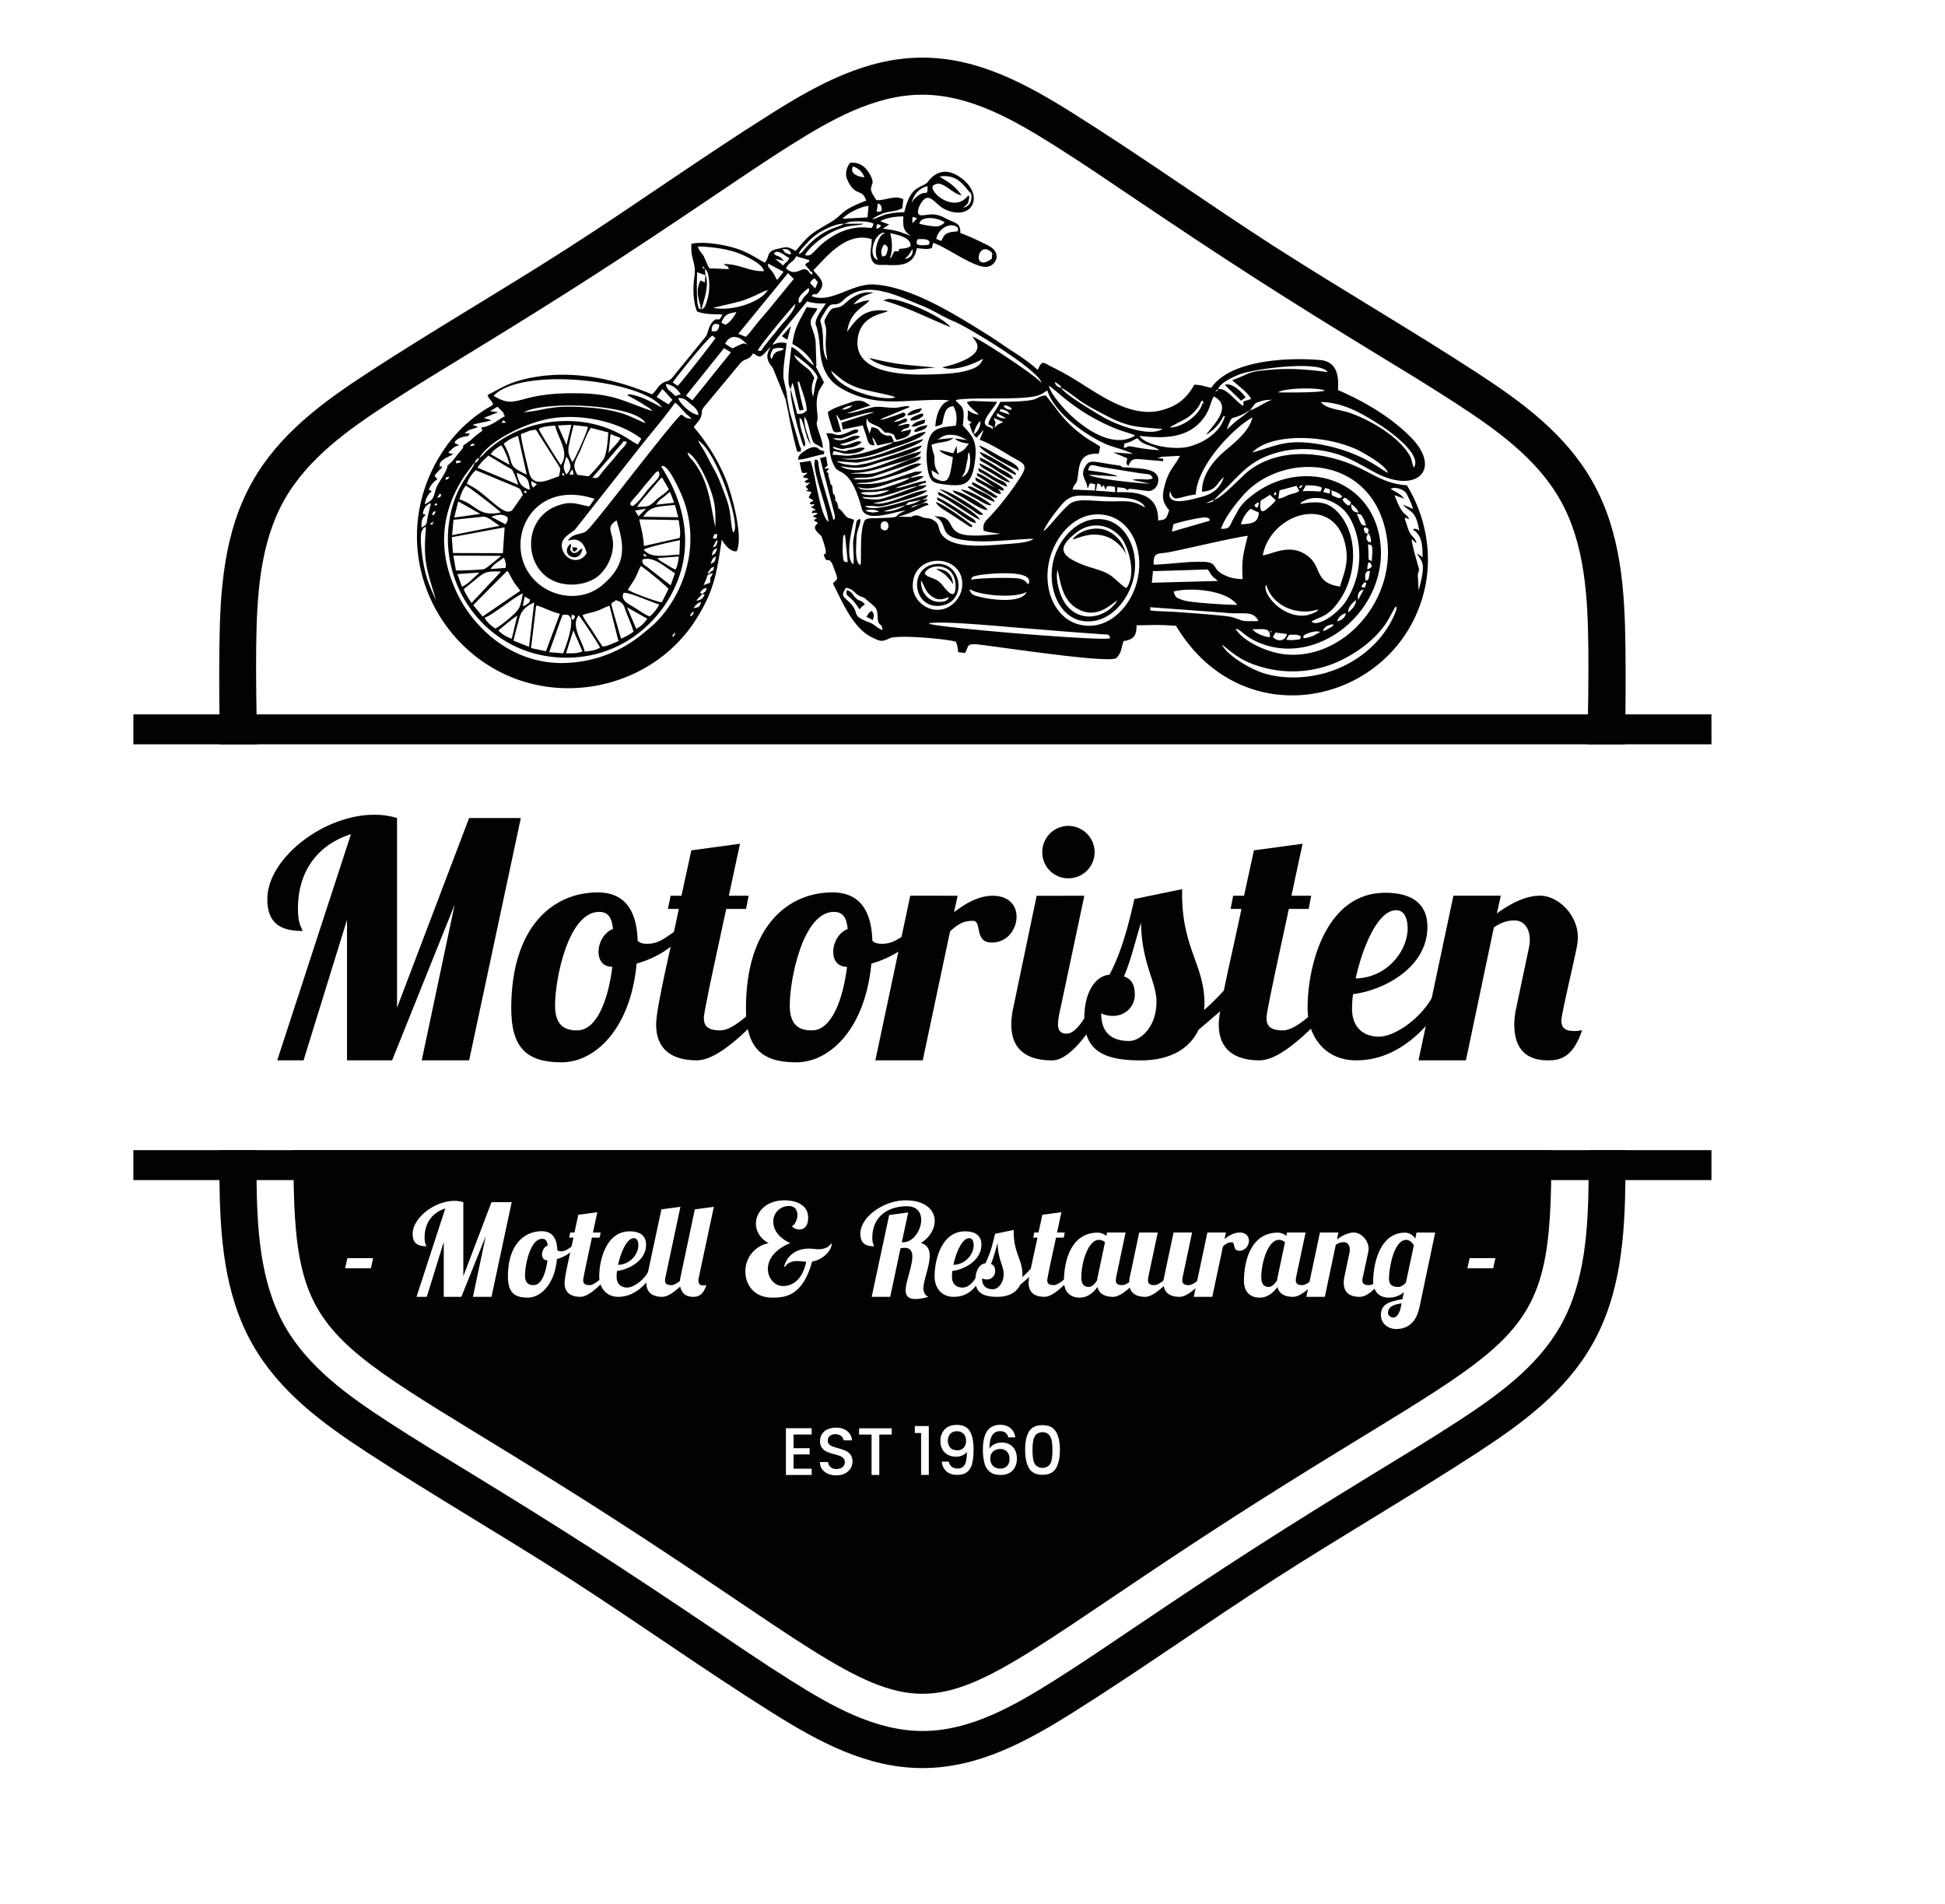
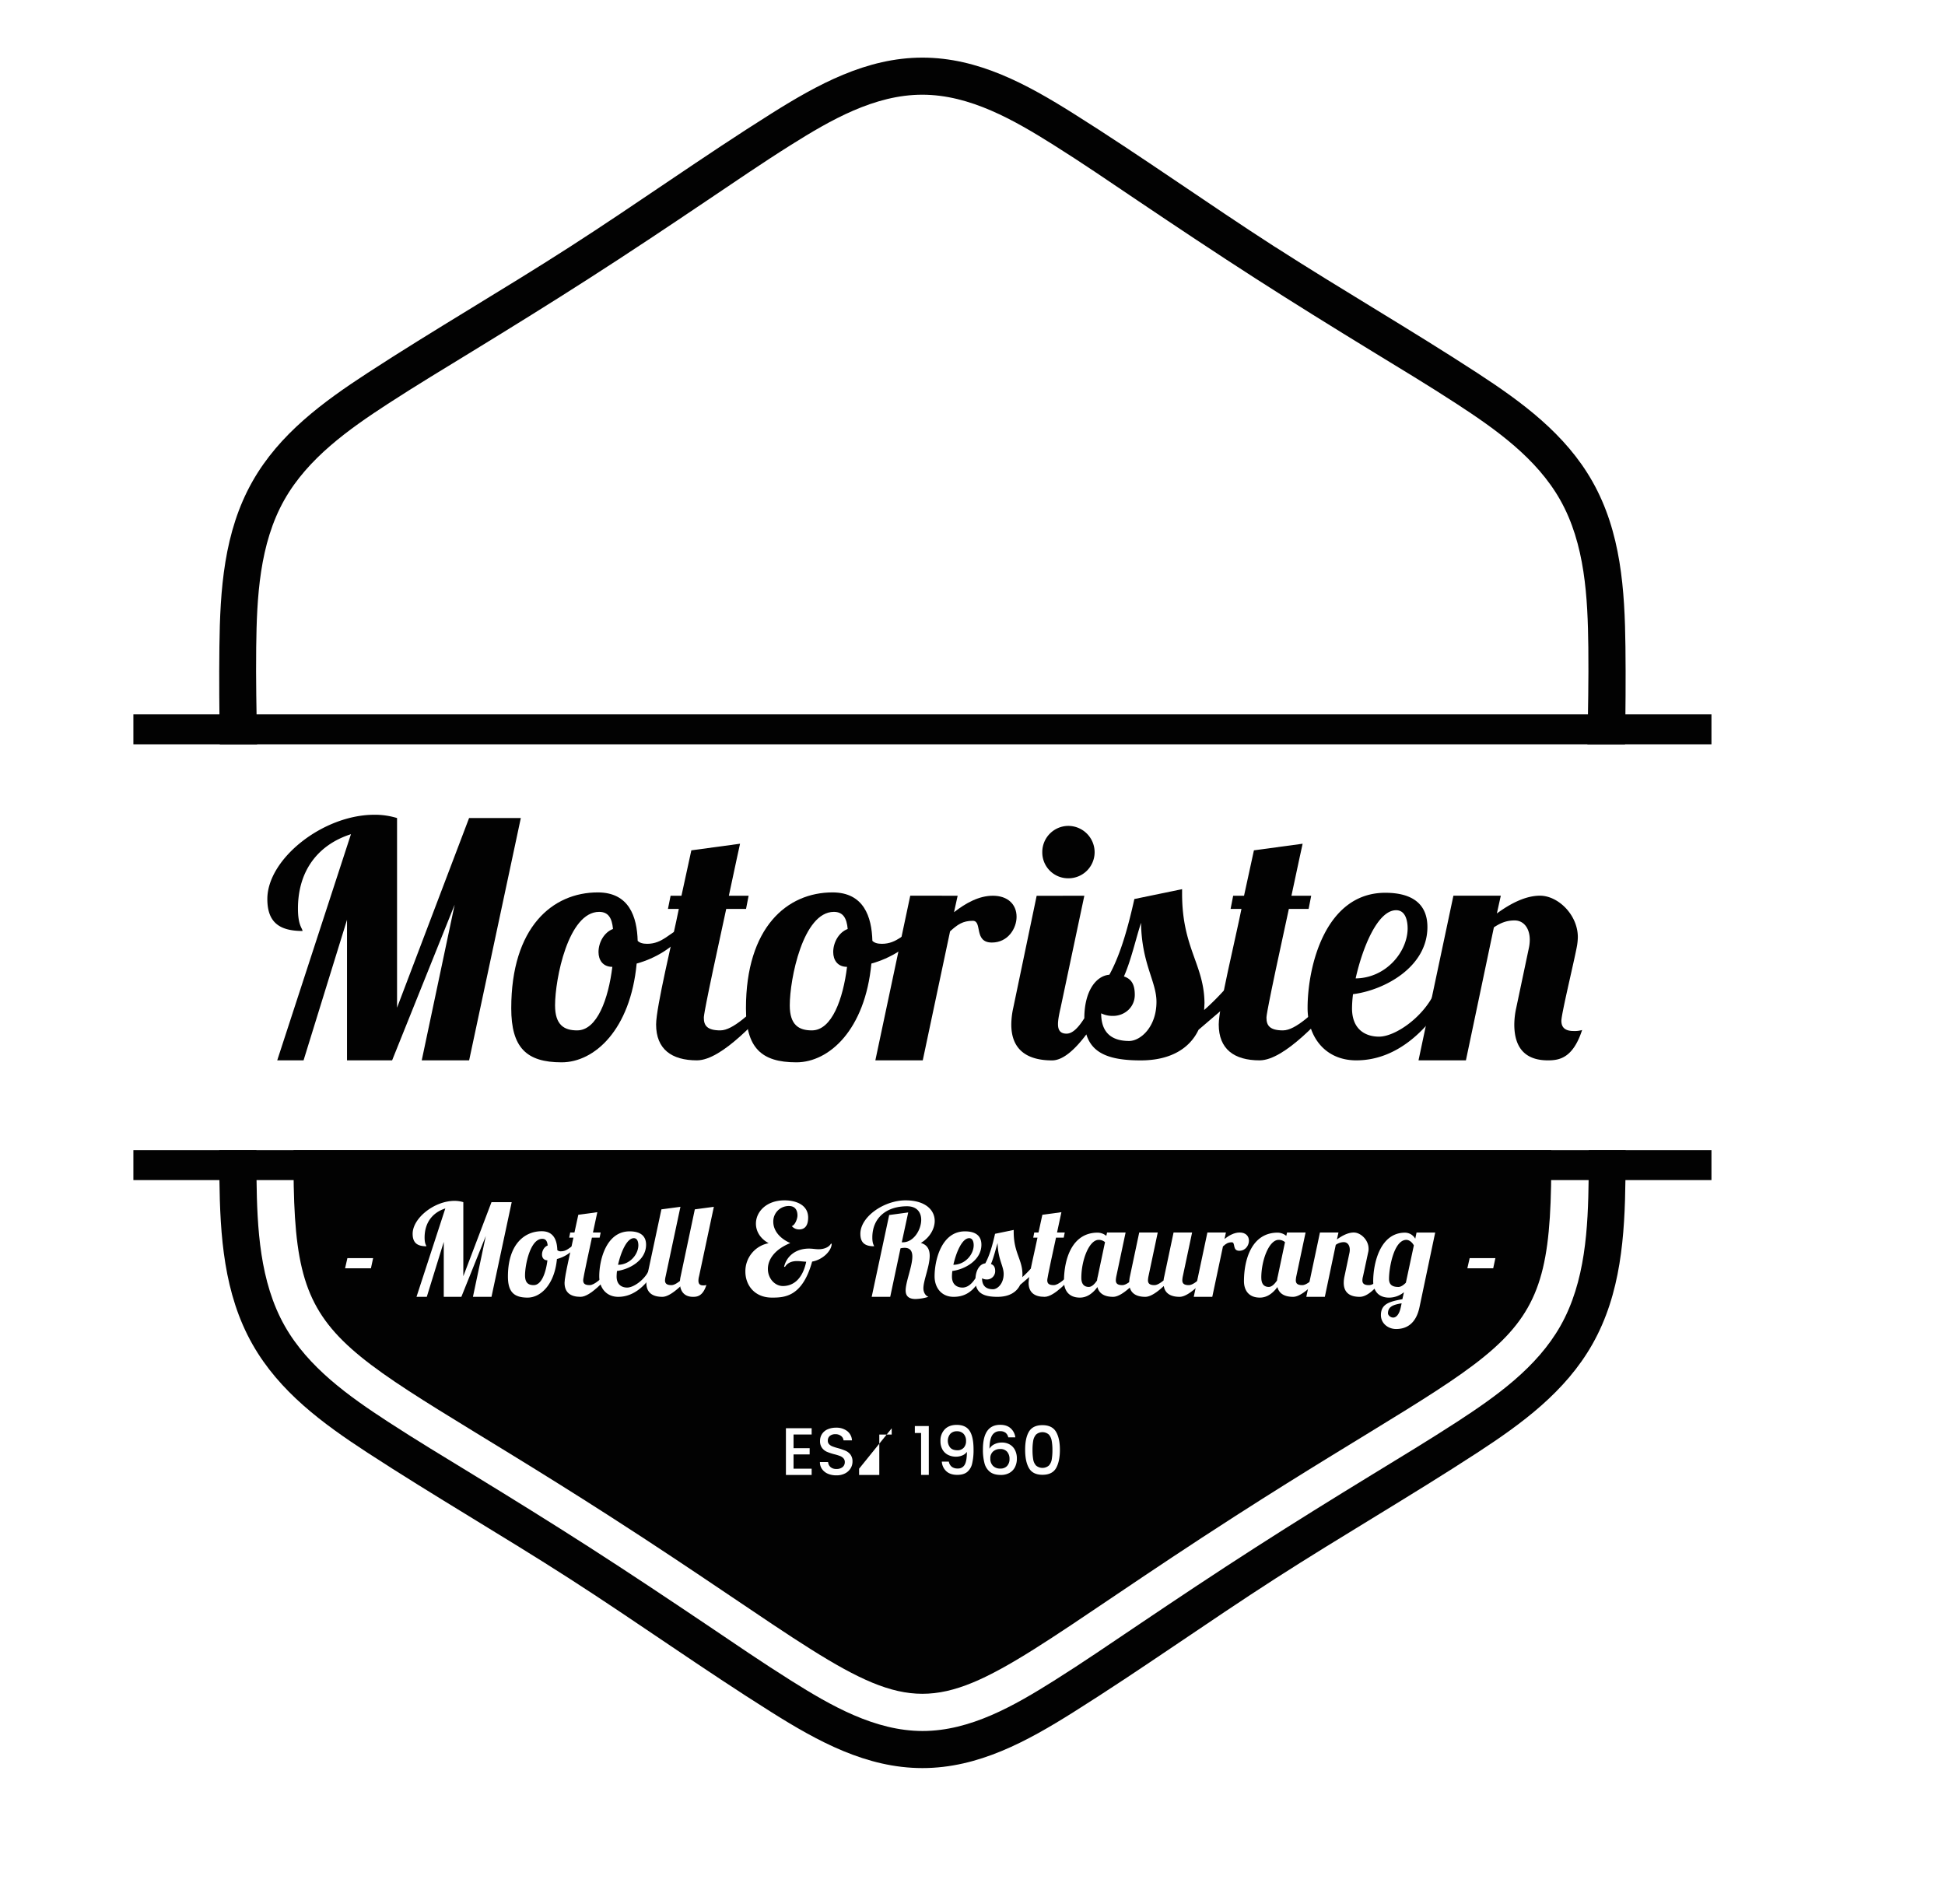
<svg xmlns="http://www.w3.org/2000/svg" width="1512.11" height="1480.11" viewBox="0 0 1512.11 1480.11">
  <defs>
    <style>.cls-1,.cls-3{stroke:#fff;stroke-miterlimit:10;}.cls-1{filter:url(#luminosity-invert);}.cls-2{mask:url(#mask);}.cls-3,.cls-4,.cls-6{fill:#fff;}.cls-5,.cls-7{fill:#020202;}.cls-5,.cls-6{fill-rule:evenodd;}</style>
    <filter id="luminosity-invert" filterUnits="userSpaceOnUse" color-interpolation-filters="sRGB">
      <feColorMatrix values="-1 0 0 0 1 0 -1 0 0 1 0 0 -1 0 1 0 0 0 1 0" />
    </filter>
    <mask id="mask" x="0" y="0" width="1512.11" height="1480.11" maskUnits="userSpaceOnUse">
      <path class="cls-1" d="M746.57,1360.06l-63.41-3c-33.22-17.12-78.48-41.46-131-72.89-67.13-40.21-71.67-47.47-179-117.93C249.48,1085,234,1080.54,213,1049.76c-42-61.65-41.95-134.87-35.46-186.24q5.38-150,10.78-299.9c-9.1-39-16.82-101.18,10.07-163,31.08-71.41,92-104.79,155.85-141.63C431.54,214.43,542.2,147.94,682.4,54.58h69.45c21.53,13.81,53.72,34.28,93.09,58.67,82.77,51.25,109.42,65.38,163,98.37,116.78,71.94,175.17,107.91,198.52,141.63,30.72,44.35,37.23,98.29,50.26,206.16,15.44,127.88,7.76,218.65,0,304.11-13,142.66-33.85,185.77-63.3,216.84-11.47,12.1-15.57,13.23-77.63,53.92-105,68.87-114.81,79.77-171.6,116.11A1847.62,1847.62,0,0,1,746.57,1360.06Z" />
    </mask>
  </defs>
  <g id="Lager_2" data-name="Lager 2">
    <g id="Layer_1" data-name="Layer 1">
      <g class="cls-2">
        <rect class="cls-3" x="0.5" y="0.5" width="1511.11" height="1479.11" />
      </g>
      <path class="cls-4" d="M567.53,135.06a105.32,105.32,0,0,0-27.94,16.23c-6,4.82-2.3,14.94,4.41,16.71,12.34,3.25,22.54-4.47,33.64-8.49a127.84,127.84,0,0,1,15.79-4.6c3-.66,6-1.25,9-1.67.93-.13,1.86-.2,2.79-.33,4.12-.56,1.15,0,.58-.4l-3.59-3.58.37.69-1.36-5-.11.84,12.66-9.65c-11.7-1.73-20.62,5.09-22.1,16.81l19.64-2.66c-3.53-12.46-15.5-17.7-27.18-20.14l2.39,18.27c21.94-11.49,43.82-23.12,65.85-34.45,20.19-10.39,40.8-19.87,63.15-24.5L707.8,70.82c-34.56,16.15-65.73,37.05-96.31,59.71-4.33,3.21-6.52,8.66-3.59,13.68,2.5,4.28,9.32,6.82,13.69,3.59,30.57-22.66,61.74-43.56,96.31-59.71,4.45-2.08,5.93-8.31,4.09-12.49-2.08-4.72-6.79-6.83-11.8-5.79C686.84,74.65,665,84.68,643.88,95.5c-22.59,11.56-45,23.51-67.47,35.28-7.4,3.88-6,16.53,2.39,18.28a44.8,44.8,0,0,1,9,2.5c2.52,1.12,3.76,2,4.23,3.67a10,10,0,0,0,11,7.17c5.31-.8,8-4.73,8.67-9.82-.3,2.33-1,2.8-3.22,2.48,7,1,11.72-2.66,12.66-9.64,1-7.55-6.87-12.64-13.55-12.68-6.95,0-14.48,1.7-21.21,3.29a129.64,129.64,0,0,0-19.13,6.17c-3.61,1.47-7.12,3.12-10.66,4.75-2.25,1-4.75,2.42-7.23,1.76l4.41,16.72a74.3,74.3,0,0,1,19.12-11.09c5-2,8.53-6.7,7-12.3-1.32-4.79-7.25-9-12.31-7Z" />
      <path class="cls-4" d="M521.3,213.9l10.46-9.85c8.09-7.62-2.72-22.4-12.12-15.71-12.94,9.23-23.67,21-36.37,30.51s-27.44,15.89-41.62,22.84c-14.45,7.07-27.26,15.61-40.19,25.1a125.43,125.43,0,0,1-19.88,12.41c-7.65,3.66-15.9,6-23.94,8.67l-58.08,18.95,7.7,18.28c24.87-17.9,52.25-31.68,79.22-46.05,13.37-7.12,26.66-14.42,39.48-22.49s24.85-16.92,37.16-25.55c14.18-9.94,28.71-19.42,44.52-26.6L494,190.73c-5.27,9.47-11.3,20.86-22.91,22.92l11.29,14.69c4.39-7.94,11.54-13.36,18.79-18.56a210.71,210.71,0,0,0,23.93-19.87c8.06-7.79,19.89-9.61,30.54-11.51,12.79-2.28,25.66-4.14,38.49-6.17l-9.73-16.72a42.53,42.53,0,0,1-13.47,8.56c-5,1.94-8.51,6.73-7,12.3,1.32,4.82,7.23,8.94,12.3,7a68.18,68.18,0,0,0,22.3-13.7c3.23-3,3.73-8.41,1.56-12.12-2.4-4.11-6.86-5.3-11.29-4.6-13.45,2.14-27,4-40.36,6.52-13.18,2.45-26.24,5.93-36.35,15.2-4,3.66-7.55,7.69-11.79,11.08-3.76,3-7.76,5.67-11.64,8.5-9.21,6.69-18,13.88-23.56,24-4.49,8.12,2.88,16.18,11.29,14.69,16.85-3,27.13-18.21,34.86-32.11,5.18-9.31-4.9-17.66-13.68-13.68-27.72,12.59-51.12,32.25-76.44,48.79s-52.78,29.75-79.33,44.31a430.06,430.06,0,0,0-44.6,27.59c-4,2.9-6.22,7.65-4.09,12.49,1.91,4.35,7,7.36,11.79,5.79L357.33,309c16.34-5.33,32.81-10.28,47.2-20,13.45-9,25.74-19.12,40.24-26.59,14.34-7.38,29.37-13.54,42.92-22.38,15.29-10,27.26-23.9,42.05-34.45l-12.12-15.7-10.47,9.85c-9.39,8.83,4.77,23,14.15,14.14Z" />
      <path class="cls-4" d="M257.09,355c12.87,0,12.89-20,0-20s-12.89,20,0,20Z" />
      <path class="cls-4" d="M234.75,519.68c-2.3-27.64-5.05-58,8.8-83.22l-18.28-7.7c-4,20.37-8.3,40.72-11.42,61.25-1.59,10.5-2.8,21-3.52,31.6-.36,5.31-.53,16.58-6.67,19.16l12.3,7a107.18,107.18,0,0,1,1.86-57.31c5.68-18.11,15.74-34.58,19.76-53.26,2.49-11.61-11.57-16.57-18.28-7.71a181.54,181.54,0,0,0-22.39,39.45l19.65,2.66c-.87-9.85-2.57-20.1-1.66-30,.62-6.85,3.17-13.43,9.51-16.72l-13.68-3.59-.17-1.76c-.59,4.07.06,7.88,3.58,10.51,3.11,2.32,7.68,3,11.11.79a258.17,258.17,0,0,1,28-15.51c6-2.86,6.12-11.38,2-15.7-3.92-4.14-8.21-4.08-13.23-5.58-3.74-1.11-6-3.56-7.68-7-3.67-7.39-13.19-5.52-17.27,0-4.63,6.24-6.78,13.43-7.41,21.11h20c-.22-13.78,13.88-21.86,24.08-28.22a174.27,174.27,0,0,0,18.56-13.26c5-4.12,10.15-8.56,16.42-10.63l-11.29-14.69a143.27,143.27,0,0,1-28.1,36.9l14.14,14.14c2.42-3,5.2-5.68,8.83-7.12l-9.73-16.71a94.79,94.79,0,0,1-27.13,17.63l11.3,14.69c14.25-20.45,39.78-29.45,59.67-43.08,12.58-8.63,23.68-19.1,35.49-28.69s24.73-16.59,38-23.51c4.37-2.28,6-8.15,4.09-12.49-2.15-4.88-6.72-6.59-11.8-5.79-30.55,4.81-58.59,18.76-85.76,32.92-13.05,6.8-25,13.66-34.59,25.07-4.24,5-8.35,9.46-13.92,13-6.21,4-11.74,7.94-15.93,14.1s1.31,15.49,8.63,15.05c11.12-.66,37.77-.44,33-18.48-3.28-12.43-22.58-7.16-19.28,5.32l.25,1,1-7.71c2.79-1.68,3.26-2.28,1.43-1.82-.9.15-1.81.29-2.71.42-1.22.18-2.45.33-3.68.47-3.33.37-6.67.63-10,.83l8.64,15.05c2.91-4.28,8.43-6.53,12.55-9.43,5.75-4,10.2-9,14.71-14.29,8.77-10.35,19.75-16,31.62-22.14,25.24-13.13,51-25.59,79.37-30.06l-7.71-18.28c-14.33,7.47-28,15.38-40.65,25.5-11.81,9.45-22.7,20.06-35.39,28.4-22.7,14.92-48.26,25.53-64.3,48.55-4.7,6.74,3.27,18.06,11.29,14.69a122.27,122.27,0,0,0,36-22.77c7-6.45-.3-20.44-9.73-16.71-6.87,2.72-12.93,6.47-17.65,12.26-8,9.8,4.6,23.18,14.14,14.14a160.9,160.9,0,0,0,31.23-40.95c3.88-7.27-2.62-17.55-11.29-14.69-9,3-16.13,8.32-23.37,14.24a211.69,211.69,0,0,1-20.8,14.43c-15.2,9.68-29.89,23.24-29.58,42.73.21,13,19,12.68,20,0,.35-4.2,2.21-7.69,4.68-11H217.1A31.66,31.66,0,0,0,228.94,410a30.4,30.4,0,0,0,7.79,3.36c1.13.3,2.26.45,3.4.65l1.26.2c1.71.49,1.63.34-.25-.42l2-15.71a257.23,257.23,0,0,0-28,15.51l14.69,11.29A21.79,21.79,0,0,0,228,411.21c-2.31-5.09-9.3-5.87-13.69-3.59-23.75,12.32-19.69,41.9-17.75,64,1,11.7,15.28,13,19.64,2.66a162.35,162.35,0,0,1,20.37-34.68l-18.28-7.7c-4.27,19.87-15.37,37.3-20.8,56.79a128.24,128.24,0,0,0-.81,64.41c1.15,4.77,7.41,9,12.3,7,23.48-9.89,20.47-36.53,23.17-57.72,2.92-22.92,8-45.6,12.41-68.26,2.06-10.6-12.53-18.2-18.28-7.71-15.73,28.68-14.15,61.77-11.53,93.31.45,5.38,4.28,10,10,10,5.07,0,10.45-4.59,10-10Z" />
      <rect class="cls-4" x="103.7" y="566.94" width="1226.84" height="327.11" />
      <path class="cls-5" d="M991.6,192.13c51.79,33.28,105.29,64.18,156.74,97.69,34.87,22.72,68.73,47.49,89.65,84.44,22.29,39.35,25.16,84.34,25.69,128.55.3,25.19.07,50.47-.33,75.77H1234.1c.5-25.12,1-50.32.72-75.42-.46-38.6-2.46-80.3-21.94-114.68C1194.6,356.2,1163,333.84,1132.59,314c-21.74-14.16-44-27.59-66.19-41.13-30.31-18.55-60.49-37.25-90.4-56.46-30.58-19.65-60.8-39.79-91-60.11-21.84-14.72-43.67-29.67-66-43.68-30.52-19.17-64.85-39-102-39s-71.43,19.8-102,39c-22.3,14-44.13,29-66,43.68-30.15,20.32-60.37,40.46-91,60.11-29.91,19.21-60.09,37.91-90.4,56.46-22.14,13.54-44.45,27-66.19,41.13-30.45,19.84-62,42.2-80.3,74.48-19.47,34.38-21.47,76.08-21.93,114.68-.3,25.1.22,50.3.72,75.42H170.9c-.4-25.3-.63-50.58-.33-75.77.53-44.21,3.4-89.2,25.69-128.55,20.92-36.95,54.78-61.72,89.65-84.44,51.44-33.51,105-64.41,156.74-97.69,52.8-33.92,104.19-70.66,157.17-103.95,35.82-22.5,73.78-43.39,117.3-43.39s81.49,20.89,117.31,43.39c53,33.29,104.37,70,157.17,104Zm272.22,701.93q0,11.15-.14,22.28c-.53,44.22-3.4,89.21-25.69,128.56-20.92,36.95-54.78,61.72-89.65,84.44-51.45,33.51-104.95,64.41-156.74,97.69C938.8,1261,887.4,1297.69,834.43,1331c-35.82,22.51-73.78,43.4-117.31,43.4s-81.48-20.89-117.3-43.4c-53-33.28-104.37-70-157.17-103.94-51.79-33.28-105.3-64.18-156.74-97.69-34.87-22.72-68.73-47.49-89.65-84.44-22.29-39.35-25.16-84.34-25.69-128.56q-.13-11.13-.14-22.28h28.92q0,11,.07,21.94c.47,38.6,2.47,80.3,21.94,114.68,18.29,32.28,49.85,54.64,80.3,74.48,21.74,14.16,44,27.59,66.19,41.13,30.31,18.55,60.49,37.25,90.4,56.46,30.58,19.65,60.8,39.79,91,60.1,21.84,14.73,43.67,29.68,66,43.69,30.51,19.17,64.84,39,102,39s71.44-19.8,102-39c22.3-14,44.13-29,66-43.69,30.15-20.31,60.37-40.45,91-60.1,29.91-19.21,60.09-37.91,90.4-56.46,22.14-13.54,44.45-27,66.19-41.13,30.45-19.84,62-42.2,80.29-74.48,19.48-34.38,21.48-76.08,21.94-114.68q.14-11,.08-21.94Z" />
      <path class="cls-5" d="M1206,894.06c.89,160.15-21.59,140.49-245.61,284.41-286.78,184.24-199.79,184.24-486.57,0-224-143.92-246.5-124.26-245.61-284.41Z" />
      <path class="cls-6" d="M960.41,240.69c246.3,158.24,249,118.74,244.82,337.89H229c-4.15-219.15-1.47-179.65,244.83-337.89C760.62,56.44,673.63,56.44,960.41,240.69Z" />
      <rect class="cls-4" x="208.04" y="534.4" width="1018.18" height="20.9" />
-       <path class="cls-6" d="M607.59,355.41c0-.09-.06-.19-.1-.29-2.07-6.14-3.58-13.6-5-20-.86-4-1.68-7.93-2.38-11.92l-1.88-9.09-8.78-21.6q-1-1.32-1.83-2.64c-.85.44-1.78.89-2.79,1.37l-26.51,32a27.21,27.21,0,0,1-1.43,5.59,20.82,20.82,0,0,1-1.28,2.83,157.05,157.05,0,0,1,20.94,36.8,178.19,178.19,0,0,1,8.27,29.13c2.2,10.86,4.48,26.45-.65,36.7a12.64,12.64,0,0,1-10.7,7.12,20.81,20.81,0,0,1-2.85,0c-3.18,16.35-7.76,29.66-18.44,46.64a127.51,127.51,0,0,1-64,51.51c-38.93,14.39-82.64,10.07-117.44-12.8A132.13,132.13,0,0,1,320,463.88c-15.11-39.2-10.48-82.11,11.79-117.63A122.38,122.38,0,0,1,366.43,310a12.86,12.86,0,0,1,6.91-14.56c2.91-1.42,5.73-3,8.59-4.51a91.38,91.38,0,0,1,20.44-8.13c33.78-8.8,68.55-3.62,100.76,8.31.57-.62,1.17-1.22,1.85-1.83a22.17,22.17,0,0,1,8.44-4.88l24.38-29.92.05-.12-.93-.37a12.44,12.44,0,0,1-7-7.09c-4.08-10-4.4-23-2.83-33.69a14.32,14.32,0,0,0-.47-6.7c-1.69-6.57-2.5-11.28-1.88-18.2a12.76,12.76,0,0,1,10-11.45c11-2.53,27.06-.15,37.95,2.85a78.09,78.09,0,0,1,17.15,7,23,23,0,0,1,11.61-5.81c6.05-1.29,9.64-2,13.46-1.32,7-7.71,12.06-10.8,23.15-17.26a37.35,37.35,0,0,0,7.19-5.42,48.55,48.55,0,0,1,5.87-4.56l-.64-.91c-7.19-10.66-7.64-21.46-.31-32.17a12.53,12.53,0,0,1,9.28-5.56c13.36-1.45,23.55,5.92,29.18,17.54,1.87,3.84,2.73,6.74,2.71,9.85a31,31,0,0,1,8.68-.29l.09-.11c3.57-4.06,6.88-5.81,11.55-8.13l.3-.15c3.39-4.05,6.74-7.17,11.87-9.46,11.17-5,22.59-1.58,31.9,5.59,11.76,9,19.41,25.23,10.27,38.93a23.7,23.7,0,0,1-5.07,5.53c4.12,1.85,8.17,3.87,12.18,5.79,10.62,5.11,17.75,15.75,13.31,27.62a21.83,21.83,0,0,1-16.49,13.71c-10.22,1.79-22.42-5.06-31.1-9.92-2.39-1.35-6-3.58-9.53-5.52a25.28,25.28,0,0,1-5.83,1.6,18.1,18.1,0,0,1-2.13.2,24.66,24.66,0,0,1-7.48,7.72c-.71.47-1.44.9-2.18,1.29,23,8.57,45.82,23.08,64.48,34.73,6.43,4,12.49,8.56,18.9,12.58,3.26,2,7.13,4.6,10.84,7.33.31-.11.62-.21.94-.3,7.3-2.12,12.57,1.84,18.64,4.87,5.54,2.78,10.86,5.74,16.17,8.95,14.9,9,39.28,27.66,57.71,22.92,8.9-2.28,13.37-5.81,17.86-13.76a12.65,12.65,0,0,1,11.44-6.58,38.33,38.33,0,0,1,8.3,1c21.3-20.33,63.58-22.43,90.32-20.16,17.33,1.47,24.59,13.32,25.81,27.86,19.3,9.08,38.09,20.9,53,36,11,11.14,20.4,28.6,10.71,43.61a24.61,24.61,0,0,1-6.22,6.58c12.6,26,16.1,56,8.54,84.16a118.83,118.83,0,0,1-92.55,86.15,113.91,113.91,0,0,1-67.23-7.3c-21.84-9.55-39.39-25.47-52.44-45.1-3.52-.18-7-.27-10.57-.2l-2.16.05a19.22,19.22,0,0,1-10.21,9.88c-1.09,4-2.18,6.91-6.59,11.68a12.54,12.54,0,0,1-2.86,2.32c-6.62,4-19.63,2.57-27.12,2-12.21-1-24.46-2.46-36.62-4-16.43-2.09-33-4.71-49.42-6.59-.3.46-.63.92-1,1.41a12.61,12.61,0,0,1-11.81,4.92l-5.15-.63a12.76,12.76,0,0,1-11-9.83c-11.06-1.42-30.53-2.69-36-1.73-9.92,4.41-14.87,3.49-24.75-1.48-18.67-9.39-26.37-29.86-35.49-47.1a12.66,12.66,0,0,1,.36-12.75,2.29,2.29,0,0,1-.1-.23,16.36,16.36,0,0,1-7.14-8.38c-1.74-3.9-2.32-8.06-1-11.79-.25-.79-.52-1.55-.73-2.18l-.09-.28-.77-.77c-4-4.18-6.4-9.25-6.09-14.31a11.9,11.9,0,0,1-.47-1.87,12.52,12.52,0,0,1-1.09-3.4,12.2,12.2,0,0,1-1-5.29,12.15,12.15,0,0,1-.61-2.24,12.89,12.89,0,0,1-1-5,13,13,0,0,1-.62-2.46,12.49,12.49,0,0,1-2.17-7.44,13,13,0,0,1-.3-2,12.72,12.72,0,0,1-.91-3.69,13.93,13.93,0,0,1-.41-1.34l-.24-1.07c-.08-.35-.14-.7-.19-1.05a42.13,42.13,0,0,1-2.24-8.16,12.38,12.38,0,0,1-1.76-8.62Z" />
-       <path class="cls-5" d="M440.09,507.71,445.73,490l7.09,16.25c-3.29,1.86-8.93,1.65-12.73,1.51ZM951.26,323.38l1,.24c-3.46,12.06-15.07,19.81-26.63,23.22-12.66,3.73-35.4-.77-39.75-8,19.61,2.23,38.85,2,50.61-14.89,4.27-6.12,4.3-10.57,7.12-15.8,16.25,8.2-2.93,24.66-5.89,29.78a34.6,34.6,0,0,0,13.51-14.5Zm-161,41.45,1.87,1.39-.64-2.62c-1.94-3.45-10.54-6.9-14.38-9-5.31-2.88-10.29-6.26-16-8.32,1.4,4.3,24.37,16.6,29.18,18.53Zm-71.17,10.63c.9-1,1.34,1.79.53-1.78l-1.81.45c-8,1.09-14.46,4.72-21.5,5.3,5-2.88,18.77-5.09,21.74-9.19-4.85-.53-6,1-10.47,1.19,3.76-2.51,6.47-1.47,9.35-5l-5.43.27c-19.68,6.12-26.31,10.76-45.83,9.26,7-1.87,4.23,1.69,26.5-5.39,4.48-1.43,21.53-6.76,24.07-10l-2.45-.4c-10.55,1-25.94,15.07-50.58,12.16,3.46-1.87,9.19-.29,15.32-1.83l26.63-8.93c4.1-1.59,9.67-2.83,10.93-6.59-6.11.18-18.34,6.53-25.08,9-15.29,5.65-12.71,4.23-29.71,4.16,5-1.45,6.84,1.1,29-6,7.52-2.42,24.26-6,25.78-11.13-20.9,3.81-41.76,19.75-60.16,12.67-2-.77-1.14-.27-2.29-1.23,18.58,2.91,19.59-.25,35-4.35,7.19-1.91,25.75-6.28,28.08-11.68-3.67.28-17.38,5.75-22.75,7.37-6,1.82-19.4,7.08-24.49,7.15-4,1.7-15.67.14-19-2.4l15.16,1.1c4.3.24,49.53-12,52.21-18.28-19,4.22-42.36,19.38-63.38,15.15,14.44.5,23.72-2.63,35.7-7.09,8.15-3,26.6-8,29.59-13.7-6.77.19-16,7.15-24.72,7.87-3.37-8.79-2.09-2.62-8.57-6.09-4-2.12-1.47-4.44-9-5.49-1.72,2.7,1.31-3.25-.65,2.71-.07.21-.19.53-.26.73s-.25.6-.32.78a4.57,4.57,0,0,1-.35.82c-.87-4.2-3-5.87-2.08-11.62.21.15.49.2.55.54.68,3.66,7.79,4.16,11.15,7.75,4.36,4.66,1.38,1.34,6.91,3.13,4.38,1.41,1.74,1.42,4.67,5.2,5.88-1.62,10.54-2.19,11.2-8.23l-8,1.87c3.52-4.64,5.83-.9,7-5.54-2.24-1.54-5,.51-9.42.89,5-3.66,6.45-1.61,7.6-4.7-2.87-2.75-1.79.66-10.69,1.73l1.25-.94c5.29-3.37,6.44-1.66,8.16-5.12-2.59-2.12-.32-1.6-9.4,1.37-3.4,1.11-6.71,2.52-10.51,3l1.32-.86.66-.39,21.1-8.77c-2.09-1.66-7.18.44-11.08.6-5.07.22-10.23-.87-14.72-.73-5.94.18-16.84,5.13-23.13,5l18.22-6.05c-7-4.77-9.5-4.59-16.78-1.89C655,315,647,317.41,643.57,320.42c.46,3.38,1.77,6.89,2.72,10.15,1.64,5.64,1.76,6,7.66,5l-3.86-13.17c2.41,2,1.38,2.22,3.5,4.42,5.16-1.41,21.42-6.95,26.1-6.4l-25.5,8.13,1,5.31,15.62-3.21c.83,3.16,2.11,6.23,3.07,9.43,1.23,4.14,1.46,6,6.14,6.12L678,340c2.42,2,1,.53,3.18,4.52l.67,1.17a3.83,3.83,0,0,0,.34.57L695,343.53l-3,1.63c-6.63,2.71-23.1,8.36-28.91,8.44-3.78,1.58-12-.36-16.1,0,2.09-2.33-2.23-4.09,6.75-1.71,3.48.92,2.43.81,6.22.85,4.5-.24,9.94-1.34,12.39-4.3-3.42-1.58-7.36,1.09-12.38,1.22-2.87,1.4-3.18,1.08-7,.37-6.27-1.14-5-2.25-5.47-2.8,5.15,1.13,5.78,2.58,11,1.09,4.33-.27,9.16-2.1,11.37-4.69-4.55-2.58-11.35,5.07-16.8,1.73,4.08-1,12.65-3.34,15.43-5.71-1.52-1.27.73-.55-2.12-.91-5.53-.71-10.69,6.47-19,2,8.58-.36,2.85,1.71,15.48-3.21,4-1.57,2.85-.18,4.67-3-3.11-1.89-5.19.73-11.25,2.77-7,2.36-6.6-.93-13.85-.49.92,3.15,2.31,4.74,2.45,8.95.23,6.51.71,11.26,4.39,17.68,3,5.24,12.19.32,20.44,31a15.44,15.44,0,0,0,.69,2.18c4.91,9.95,27.72,0,33.6.35-12.53,5,.69,5.1-22.68,5.82-2.34.07-7.34-.19-8.85,1.5-4.7,7.84-2.35,33-3.54,34.94-4.28-1.76-3.36-13.05-3.23-17.38.27-8.56.88-8.21,2.68-14.43a10.83,10.83,0,0,0,.45-2.09c.11-1.64.07-1.13-.23-1.95-2.89,1-2.58,1.06-3.62,7.57-.5,3.18-1.3,6.36-1.66,9.73-.47,4.47,1.23,16.18-.16,17.95-6-5.09-1.37-26.37.84-34.35-4-2.55-4.13.33-8.48-5.64-2-2.73-1.91-1.93-3.12-3.28-3.42-3.81.65,2.13-.52-.94-2-5.12.75-.82-2-4.9-1.78-2.63-.18,1.35-.46-1.33,0-.07,0-.35,0-.42s0-.37,0-.45l-.52-2.25a2.88,2.88,0,0,0-.23-.34l-.53-.55c-1.19-1.51-.15.73-.57-1l-.07-.93-.07-.31-.32-3c-.42-3.61-1.74-1.18-1.6-4.08l-1.55-5.1c-.28-2.26,1.09-.23-.4-2.29-1.1-1.5-2.52,1.46,1.05-3.42l-3.79.24c3.64-4.18,2.73.49,1.49-9.41l-4.79,1.34L649,400.57c0,5.34.2,2-1.05,3.52L637.7,368.71c-.49-2.23-.85-4.27-1.17-6.26-.58-3.68.19-4.49-2.55-5.4-4.34,4.69,10.18,40.21,10.06,48.59-6.8-5-10.31-39-14-47.39l-8.4,1.3c2.35,10.44,1.09,7.86,6.19,8l-3.4,2.81.17.8a25.6,25.6,0,0,1,4.07,1.11l-3.33,2c2.14,1.68,1,1,4.51,1q-1.77,1.5-3.58,2.93l2.19,2.37c.18.79-5.67.63,2.51,1.8l-2.33,4.42,3.9,2.23-3.15,2c1.14.75-1.13,1.19,4,1-1.82,1.88-.09,1.15-3.16,1.8l3.44,2.24c.14-.2.49.22.71.37-3.47.9-2.07-.22-3.33,2.43,4.54-.36,3.49-.33,4.62.46l-3.91,2.05,3.52,1.45c-2.84,1.51-2,.93-2.42,2l3.1,1.54-1.54,1.72c-1.9,2.08-.44,4.08,1.6,6.21,2.91,3,2.11.9,3.78,5.88,5.65,16.8-1.5,6.9,1.32,13,2.14,5.4,3.35-1.71,6.7,7.22,4.39,11.72,3.49,8.6-.27,13.22,6.32,11.94,14.81,34,29.87,41.6,7.42,3.73,8.31,3.68,14.28.94,6.64-3.05,46.53.78,51.47,2.73,1.22,2.95,1.29,4.61,1.76,8.08l5.15.63c3.25-4.19.32-7.7,10.11-6.63,17.6,1.92,100.7,14.79,107.65,10.64,4.26-4.59,3.4-6.47,5.61-13.21,7.9-1.41,10-3.7,10.17-12.37,13.67.07,12.85-.75,30.65.44,52.48,87.76,169.36,60.93,192.33-24.59,7.78-28.94,2.29-59.8-12.87-84.66-16.62-.92-26.66-9-39.59-14.75-25.92-11.61-58.77-14.61-82.54,2.94-6.65,4.92-21.34,21.86-27.77,23l11.74-11.29c12.87-13.41,20.9-21.58,41.39-26.29,12.72-2.92,28.5-2,41.36,1.81,12,3.58,21,9.67,31.59,15.14,31.92,16.43,51.24-3.18,26.94-27.84-14.16-14.36-33.64-26.77-56.66-36.71.91-12.72-1.7-22.31-14-23.35-27.24-2.31-70.35.61-84.53,21.59-5.32-1-7.28-2.31-13.18-2.39-6.07,10.76-13.28,16.69-25.89,19.93-24.06,6.18-48.82-13-67.63-24.38-5.16-3.11-9.45-5.54-15.27-8.45-8.63-4.31-8.85-5.59-11.29-2L807,286.9c0-.15-.21.46-.39.64-3.8-3.92-13-10.45-18.43-13.82-6.61-4.13-12.1-8.34-18.89-12.57-23.91-14.93-60-38.25-89.69-40-17.54-1-33.5,15.16-48.69,9,3.18-3.81,2.25,1.3,6.13-3.72,5.62-7.25-.76-11.25-4.74-16.35,8.15-7.76,24.9-30.83,45.37-24.15l-.09,3.74c-.55,3.81-1.44,8,0,11.75,2.14,5.77,5.87,4.24,12.83,4.58,11.27.55,20.1-.53,22.36-13.07,1.81.15,7.2.8,8.66.57,4.81-.78,2.35-.68,4.16-4.69,9.92,3,32.65,20.22,42.12,18.56,6.63-1.16,12-11.09-.19-16.93-6.22-3-14.35-7.07-20.92-9.26.11-8.39-3.43-7.2-12.83-12.14-9.56-5-15-.32-19.2-2.11-2.23-2,.2-7.05,1.45-9,6.44-10.18,10.71,1.15,18.78,4.86,20.52,9.42,31-10.19,13-24-17.27-13.29-26.16,2.64-27.25,3.46-5.76,4.38-12.75,2.38-17.55,22.77a60,60,0,0,0-13.89,1.53c-4,1-8.56,3.9-11.08,3.68,12-7.73,15.12-4.34,23.48-8.34l.75-6.95a3.86,3.86,0,0,0-.78-.4l-2.51-.83c-5.62-.88-11.79,2.16-17.54,1.91-1.88-2.6-4.48-6.86-4.31-8.68.39-4.4,2.72-4.1-.16-10.06-2.77-5.7-7.59-11.25-16.15-10.32-4.12,6-4.08,11.06.36,17.64,5.24,7.77,9.46,3,12.23,11.74-22,8.48-16.29,10.23-28.87,17.56-13.4,7.81-15.39,8.85-24.46,19.85a12.83,12.83,0,0,1-1.55,1.69c-7-4-7.17-3-14.39-1.49-8.65,1.86-5.56,6.08-9.53,10.68-9.05-5-14.06-8.92-25.39-12-8.83-2.43-23.14-4.66-31.62-2.72-1.09,12.19,3.94,14.32,2.27,25.63-1.31,8.87-1,19.53,2,26.95,5.52,2.29,13.49,2.19,19.79,2.36-3.79,8.21-3.18,0-8.28,6.5-2.75,3.52-2.63,7.19-4.51,10.48l-26.29,32.24c-3.5,3.8-5.13,1.85-9,5.29-2.92,2.62-3.74,5.3-6.79,7.54C476,293.7,440.4,286.23,405.63,295.28c-12,3.14-17.68,7.38-26.6,11.75.9,2.89,1.75,2.81,3.36,5.29,1.06,1.63.31.1,1,2-2.64,2.18-3.48,2.23-6.48,4.2a110.06,110.06,0,0,0-34.16,34.64C306.7,410.65,325.57,481.61,377.84,516c54.48,35.8,129.52,19.14,163.43-34.78,13.26-21.08,15.93-34.34,19.83-61.76,2.17,3.56,6.16,9.46,11.54,9.1,5.75-11.47-4.28-45.74-8.07-55.27A149.21,149.21,0,0,0,539.34,332c1.32-1.87,4.59-5.24,5.42-7.54,2.1-5.79-.76-4.26,3.62-9.4l27-32.54c4-4.52,6.65-2,10.12-7.86,3.95,2.17,4.9,4,8.6.3,1.89-1.88,3.74-4.19,5.48-5.92-4.48,6.88-3.82,11,1.22,16.92l9.94,24.43,2.16,10.45h0c1.77,10.07,5.54,26.18,6.89,30.17l2.7.18c.33-4,.6-1.05-.8-4.72l-7.8-26.66L612,309.27h0c-.41-6.58-3-12.87-3-17.53,0-8.23,1.68-16.88,2.49-25-6.07-1-6.28-.36-11,1.32,2.67-4.67,21.59-26.82,27-33.84,4.28,1.54,9.53,1.83,14.59,1.65-2.18,3.59-8.3,11.18-8,15.77.14,2,2.23,3.42,3.4,19.75,1.1,15.27,6.07,24.39,16.78,30.61,11.78,6.84,24.64,10,40,10.08,10.29.05,36.11-2.23,44-.73-7.17,1.72-10.43,10.67-11.12,20.17,7.06-1.76,4.84-1.39,6.73-8.14,1.42-5.07,2.59-6.85,7.2-7.73,2.42,3.62,3.26,9.29,2,15.24-14.19,1.47-20.81,2.07-22.38,18.24a55.77,55.77,0,0,0,1.1,18.28c1.81,7.47,4.61,8.18,12.5,9.15,15.16,1.89,20.72.26,23.29-15.46,2.8-17.1-.79-21.58-9.06-30.28,2-15.91-1-13.91-5.63-19.78,10.14-2.79,52.54.6,64.64-3.82,3.61-1.31,4-2.37,6.77-3.6,5.27,16.82,27.57,33.3,44.36,41.11,6.6,3.07,16.09,4.83,22.15,8.11l-15.42-1.22,11,4.65c-.68,3.59-1.25,3.68.85,6,2.2-5.39,3.7-5.87,10.67-5.18,5.46.54,10.91.9,16.29,1.44l.16-2-4.26-.36c.26-.16.69-.6.82-.35s.61-.24.82-.3a10.85,10.85,0,0,1,2.45-.51l13.18-.7c-3,6.18-8.11,10.83-10.77,19.3-3.68,11.7-3.51,16.1,2.37,23-2.06,5.85-1.86,7.55-8.61,7.9.3-14.92-8.27-21.07-23.75-21.84l-2.14-.1h-6.23l.64-3.88,5.66.8c1,1,1,.73,2.33,1.62,1.6-2-1-1,3.57-1l11.92,1.57c4.3.19,7.76-3.19,8.12-7.93.77-10-14.3-9.37-23.31-10.38-2.92-.06-4.38.26-6.29-1.41-21-2.79-23.48-5.5-27.19.71s-.23,9.29,1.22,13.95c.6,1.93-.21.68.74,2.89,2.13-3.79.14-4.37,5.75-3.15l-.16,4.94-17.44-.77c1.59-5.44,3-3.33,3.85-8.37,1.49-9,.5-20.52,16.52-19.39l1.13-5.51c-2.52-2.1-8.78-5.23-12.34-7.9-8.51-6.39-14.53-12-20.66-20.08l-9.24-11.91c-10.82,1.17.57,4.71-35.49,5-2,5.43-8.59,12.36-9.21,17.45l2.67,1.31c1,1.87,1.88-2.45.54,2.4l-1.68-1.35c-10.48-2.5.92-11.82,5.29-19.79l-18.25-.69a10.4,10.4,0,0,0-2.39.17l-3,.78c4.46,6.27,7.08,6.78,9.38,9.69-4.53-.7-5.82-1.72-8.56-3.51.73,6.65-2.08,7.16,3.12,9.5-3.54,2.81-3.21,1.17-1.76,1.33.95,3.08,2.33,8.74,5.62,10.59l3.6-4.23a6.55,6.55,0,0,1,1.73-1.58l-3,7.41c6.82,2.39,16.6,8.21,22.8,12,11.19,6.82,15.89,6.3,8.35,17.83a221.89,221.89,0,0,1-23.07,29.72c-3.19,3.39-6.13,5.42-5,11.11,3.73,1.36,8.65,1.78,13.21,2.38-6.72.86-23.35,2.59-30.62.25-11.85-3.8-4.58-14.12-21-13.78,13.91,6.08-1.7,17.31,31.14,19.28,14.07.85,31.27-1.5,46-1.84-3.37,3.35-17.78,3.84-24,4.33-12.8,1-39.26,3.86-47.42-7.7-2.68-3.8-1.61-7.07-4.5-9.66-4.48-4-6.52-2.28-10.71-3.77-.28-.15-.62-.7-.82-.45s-3.65-2.39-7.5.29L698,401.63c10.72-2.33,18.21-7.78,24-9.29-1-.94-.79-2.62-7.26-.12-2.6,1-4.18,1.81-6.52,2.67,2.89-3.69,7.38-1,13.25-6.74l-5.22.33c3.65-1.09,3.41-.68,5.27-3.71-10.08,1.41-41.27,14.75-49.09,8.63,13.84-.84,5.17,2.86,26.58-3.47,6.41-1.9,17.77-4.88,22-8.59-9.86-1.1-31.86,13.22-42.07,9.6,6.39-.2,24.61-6.28,32.2-9,5-1.77,7.28-2.08,9.44-4.85l-6.67.68c.65-.6-.79-.2,2.24-1.5,2.48-1.06.83-.38,3-.82Zm-272.22,50c1.78.41,1.73.45,2.13,1.06-3.78,5.23-3.74-.28-4.15-.74a2.19,2.19,0,0,1,2-.32Zm226.72,54c1.8-2.55,1.54-3.2,4.17-4.61,2,3,1.82,2.86.86,7.13l-5-2.52Zm37.09-144.59c2.13-3,6.54-4,10.44-4.41-1.38,3-1.79,2.84-4.93,4.07-6,2.34-5.13.52-5.51.34Zm-102.8-73.55,7.07-8-2.84,10.8-4.23-2.76Zm97.35,61.44c1.73-3.45,7.15-4.79,11.55-5.36-2,3.6-1.65,2.83-5.5,4.17-3.25,1.13-2.6,1.19-6.05,1.19Zm3.36,8.74c1.68-3.09,6.59-4.51,10.51-5.35.08,3.5-.51,2.85-3.92,4.12-2.78,1-3.36,1.52-6.59,1.23Zm-1-5.57c1.82-1.75,2-1.74,4.89-3,6.68-2.82,4.57-.72,5.43-.15-1.75,2.55-6,3.91-7.61,4-5.86.38-.59.51-2.71-.88ZM741,454.19a44.35,44.35,0,0,0-5.87-7.14c-2.51-2.26-4.73-3-7.26-4.83,8.25.09,12.61,4.62,13.13,12Zm14.38-78.26c1.16-.46-1.33-2.45,5.27,1.08,1.94,1.05,3.28,1.67,5.19,2.78,1.66,1,3.09,1.85,4.95,2.92l4.87,3.4c-1.45.77-.21,1.17-2.95.59l-15.15-8.79c-.23-.16-1-.75-1.17-.88l-1-1.1ZM445.63,429.88c4.92-.14,2.89-1.8,7.13-3.55-.39,2.51-1.07,4.24-2.22,5.33-3.66,3.48-10.59.81-9.75-4.61.22-1.36,1.14-2.68,2.72-4.45,1.75,3.77-2.69,3.47,2.12,7.28Zm325.13-37.26c-3.13.92-8.93-3.5-12.51-5.35-2.71-1.39-9.49-4.95-11.23-6.64,4.76-.68,21.57,8.94,23.74,12Zm-18.51-14c.67-.26.67-1,3.41-.07.19.07,2.44,1.27,2.69,1.4,4.6,2.42,13.49,5.43,15,10.26-4.15-1-18.53-9.11-21.09-11.59Zm30.85-.29c-6-1.5-12.8-6.53-18.65-10-3.65-2.17-3.59-1.16-3.85-4.46,4.17,1.84,7.94,4.39,11.77,6.64,7.93,4.66,9,3.18,10.73,7.83Zm2.23-3.52c-3.5.3-9.69-4.22-12.88-6.17-6.73-4.12-10.57-5.31-10.92-8.45,4.85,1.74,21.35,11.2,23.8,14.62ZM668.21,473.64l-.89-1.23c-7-11.12-10.59-7.87-8.86-13.76,4.76,2,4.14,3.51,6.92,6.29,3,3,3.27.6,7,4.81l-1.06.86-1.07.87a23.63,23.63,0,0,0-2,2.16Zm300.2-164.72c-3.12-4.42-10.71-11.81-16.25-9.76l12.67,12.32,3.58-2.56ZM787.68,372.34c-5.06-.54-13.59-7.52-20.76-11.56-6.72-3.78-4.3-2.11-5.32-5.17,4.95,1.86,10.2,5.25,14.54,8,3.33,2.12,10.41,4.55,11.54,8.71Zm-31.62,36.4c-1.47.86,2,1.54-2.32.52l-12.47-8.2c-5.89-4.11-12.65-7.1-13.66-10.86,6.68,2.12,24.06,14.78,28.45,18.54Zm11.66-12.41c-3.61.92-14.78-7.09-20.5-10.34-1.2-.68-2.75-1.41-3.83-2.08a6.49,6.49,0,0,1-1.87-1.33l-1.1-1.26c6.38,0,26,11.65,27.3,15Zm22-27A122.41,122.41,0,0,1,775,361.07c-3.35-2.13-12.5-5.95-13.37-9.8,4.76,1.4,21.49,10.92,26.23,14.94,2.86,2.42,1.61,1,1.9,3.13Zm-31.13,37.09c-3.22.46-11.9-6.34-15.44-8.78-2.95-2-4.72-2.92-7.76-5-9.29-6.43-5.78-1.74-7-6.05,7,2.75,17.69,10.16,24.47,14.4,2.91,1.83,5.76,3.22,5.73,5.46Zm5.74-6.6c-2.82,1.61-6-1.9-9-3.7l-25-15.83c7.64.47,32.63,17.37,34,19.53ZM761.79,404c-4.52-1.49-19.16-11.82-25.53-15.71-9-5.5-5.91-1.8-7.11-5.88,5,1.51,30.79,16.05,32.64,21.59ZM623.25,352.11l1.35-.94c9.51-6.82,12-1.9,12.4-1.71,2.83,1.44,1.63.12,4,1.78-1.08,2.72.71,1.45-4,2.53-5.49,1.27-12.7,3.59-16.64,3.53.62-2.15-.11-1.89,2.06-4.41l.79-.78Zm150.87,27.43-8.44-6c-7.69-5-5.93-3-6.13-5.72,3.6.85,7.71,3.88,11.16,5.88,3,1.75,8,4.2,10,6.91-1.79.84.11,1.34-5.22-.6.19.2.49.42.62.56,2.4,2.53,1.77,1.76,1.84,3.39-3.78,0-7.62-3.43-10.77-5.34-8.74-5.3-8.75-4.05-8.86-7.61l15.82,8.48ZM675.81,278.25c22.94,5.51,26.31,5,51.34,7.46l-19.38,1.71c-10.47-.78-25.58-2.89-32-9.17Zm158,141.17c3.57-5.55,15.69-11.12,26.17-7.22a25.28,25.28,0,0,1,15.38,18.73c-2.21-5.5-9.09-12.15-16.38-14.18-10.41-2.9-16.88.1-25.17,2.67Zm-95-165.21c-16.58-6.49-33.08-15.48-52.37-20.7l4-1.16c12.55,0,43.79,15,48.4,21.86Zm-22.76,197c3,4.52,2.85,8,7.78,11.91,5.3,4.23,9.33,2.76,13.87.94-.8,2-1.54,3.46-6.36,3.79-8.26.58-15.72-6.26-15.29-16.64Zm2.86-5.25c2.16-8,24-9.75,24,9.77,0,12.07-7.24,3-9.92-.51-5.14-6.8-11-5.23-14.07-9.26Zm7.41-7.37c21-3.52,26.42,28,6.38,32-22.47,4.49-27.31-28.46-6.38-32ZM894.39,376c-7.9-.22-43.15-3.46-47.77-7L869,370.37c-4-2.29-17.28-3.92-23.08-4.81,1.48-6,3.68-3.76,10.31-2.57l28,4.56c9.78,1.51,10.07.45,11.92,4-1.87,1.66,1,.17-2,.92-3.24.79-8.52-.74-14,.57l14.21,3ZM852,381.51l.85-4.75c1.26-.84-2.46-1.84,2.55-.25,1.72,4.07,0,.38,2,2.24-.06-1.66-.55-1.43.88-1.29l1.17,3.35c1.77-4.21.38-1.87,2.68-3.08l4.69.75.14,4.1-10-.86-1.49,0-3.38-.26ZM612.86,320.82l1-1h0l-1,1Zm41.55-2.4a12.32,12.32,0,0,1,8.36-3.05c-2.48,1.78-4.45,3.06-8.36,3.05Zm-39.76-15.64.66-2.57.66-2.6c1.69,3.06,2.15,8.41,3.22,12.16,3.1,10.88.92,9.38,5.52,8.84-.75-3.59-1.89-7.54-2.66-11.42l-1.84-9.07c.19-2.07.23-.83,1-1.84,1.61,6,6,16.14,6,23-3.17,2.33-2.68,2.35-7.44,2.49l-5-18.94Zm18.49-9.27c-1.93-2.57-2-3.63-3.63-5.36-2.82-3.09-9.91-6.71-12.23-12.3,4.73,2.49,18.23,13.12,18.3,17.83-2.39,6.31-2,8.26-3.46,14.74-1.74-5.91-1.11-9.05,1-14.91Zm-18.49,9.27-1.31-3.34c-1.3-6.39,1.24-23.41,2-29.79,5.83,2.57,11.33,10.44,17.36,14.45-2.41-6.71-10.54-13.73-16.69-16.7,1.85-13.65,5.89-18.47,11.12-28.63l8.4,1c-2.14,5-6.82,7.78-4.75,13.78,1.76,5.1,3.5,9.25,3.41,15l.46,14.11c.15,3.92-.4.91-.36,2.47L640.52,297c-1.82,4.55-4.14,5.05-5.23,12.17-.87,5.77,0,9.48.3,14.3.36,6.28-2.32,2.58,1.14,12.68,1.42,4.15,2.75,7.72,3.07,12.22l-6.73-3.75c-3.36-3.5-4-17.27-7.76-20.62-.23,9.24,3.27,14.1,4.89,21.87l-2.62-5.38c-.58-1.91-1.1-3.73-1.67-5.72-.5-1.75-1-4-1.66-5.83-1.26-3.49-.64-2.41-2.66-4.15,0,6.94,2.51,12.35,3.94,17.6,1.37,5-.58,4.57-.59,4.57-2.71-4.75-11.09-37.65-10.29-44.13ZM822.13,443.11c2.13,6.78,2.78,21.87,14.22,29.28,16.15,10.47,27.85-3.57,32.33-5.5-10.07,15.72-35,18.62-43.95-4.36-2.09-5.42-4-13.45-2.6-19.42Zm53.63,14c-3.22-1.11-9-8-14.26-11-5-2.91-13.27-4.63-19.18-6.92-18.9-7.33-20.19-13.67-5.72-25.06,11.46-9,25.78-6.9,34.77,3.56,5.88,6.83,12.41,28.57,4.39,39.43Zm5.62-8.15c-4,18.09-19.08,36-38.43,33.91-18.89-2-28.7-24.79-24.31-45.67,3.76-17.84,19.36-35.94,38.64-33.5,18.74,2.38,28.55,25.05,24.1,45.26ZM673,397.13c.86-.55-.32-.5,1.81-.77,3.46-.45,6.14-.21,8.63,1.53l-5,.48a25.92,25.92,0,0,1-5.47-1.24Zm31-4.47c-3.42,2.39-11.31,5.68-17,4.71Zm0,0c3.71-3.69-.15-1.31,12.26-4.18-3.35,1.92-7.47,3.92-12.26,4.18ZM671.8,382.57c15.54-.38,4.24,0,19.69-1.66-5.49,3.66-16.71,5.39-22.53,2.37l2.84-.71Zm42.1-4.79-20,7.26c-7.66,2.51-9.54,3.75-17.59,3-.68-.06-3.25-.36-3.81-.53-1.91-.55-1.29-.59-2.2-1.27,10.6,1,13.76.14,23.32-2.67,6.39-1.88,14-5.2,20.3-5.81Zm-6.27-6.35c-3.53,2.79-15.17,6.21-19.12,7.5a35.88,35.88,0,0,1-10.74,1.89c-5.92.08-8.84.08-10.68-2.19,12.91,4.39,28.25-6.41,40.54-7.2ZM411.27,502.79,399.18,498c1.38-6,3.11-12,4.64-17.86,1.65-6.25,6.65-9.74,11.48-11.78l-4,34.43Zm111.65-8.92c.25-.88,3.4-3.74,1.29,0-.83,1.47-1.68,1.4-1.29,0Zm-85.09,14c2-5.32,12-31.14,1.6-30-3.4.38-1.17-1.32-3.19,3.07l-9.29,26,10.88.92Zm12.06-29.49c-6.4,8,2.86,20.13,4.68,28.06,4.06-.18,8.83-1.11,11.94-3-.75-2.09-14.9-23.64-16.62-25Zm-52,18c-3.13-.52-8.43-4-10.37-6.19,1.3-1.42,12.75-10.74,14.66-11.64l-4.29,17.83ZM446,478c1.14,1.83,1.66.43-.26,3.64,0,0-1.78.9-1.44-2.3.23-2.14-.17-1,1.7-1.34Zm-21.51,28.22-11.65-2.43,4-33.16c4.8.9,11.09,4.91,18.47,6.43l-10.86,29.16Zm28.41-28c2.71-1.41,7.5-2.05,10.71-3.14,3.91-1.33,6.49-3,10.23-4.24l7,27.57c-4.18,1.47-8.25,3.9-12.39,4.19-3.13-4.62-5.23-8-7.87-12.18-2.49-3.95-6.28-8.64-7.69-12.2Zm83.52.45c2-3.69,1.26-2.09,3.18-3.14-1.63,4.48-3.18,3.13-3.18,3.14Zm-48.92-6.57,15.7,8.81a22.3,22.3,0,0,1-8.56,7.91l-7.14-16.72Zm-8.8-5.53c6.63,1.81,6.39,4.79,8.65,10.66,1.73,4.5,4,9.24,5.14,13.84a52.89,52.89,0,0,1-9.67,5.44l-6.69-23.33c-1.47-6-1-3.26,2.57-6.61Zm-72.28,4.55,1.5-7.4,4.32,2.48c-1.14,2.24.11,1.31-2.31,3.25-1.79,1.44-1.62,1-3.51,1.67Zm-21.24,17.48c-2.68-1.76-6.9-4.88-8.36-8.41,3.73-1.38,10.61-6.36,14.61-9.15,3.74-2.61,11.23-8.26,15-9.72-1.7,9.57-1.88,11.57-7.83,17-3,2.74-10.33,8.77-13.45,10.29Zm477.84,7.52c-4,2.54-133.23-8-141-11.38,6-2.73,60.14,2.52,71.06,3.35,12.2.94,24.4,2,36.6,2.95l27.07,2c4.72.28,5.47-.44,6.27,3.08ZM539.34,472.73a9.41,9.41,0,0,1,2.09-2.78c2.69-2.32,1-1,3.73-1.87-1.57,3.89-1.56,3.86-5.82,4.65Zm-164.11,6.5-7.35-8.85,26.37-26.55a4.9,4.9,0,0,1,1.35,1.61l3.35,6.15c1.76,3,3.81,5,5.5,7.64l-29.22,20ZM484.9,460.86c4.72-.59,21.15,7.27,27.63,9a28.86,28.86,0,0,1-7.48,9.35c-3.76-1.35-9.13-5.4-12.57-7.4-4.23-2.47-10.48-5.61-7.58-11ZM1000,497.27l2.09-3.74c4.06-.18,6.71-.57,9.37,1.26-1.22,2.53.57,2-4.3,2.57a24.53,24.53,0,0,1-7.16-.09ZM546.17,461.68l1.7.72c-1.49,2.56-3.09,4.63-6.59,4.3l4.89-5Zm443.42,33.57,1.95-3.51,9,1.07c-1.4,5.84-7.16,6.26-10.92,2.44ZM514.5,468.19c-4.27-.49-23.53-7.6-26.36-9.77,1.5-2.83,3.56-5.3,5.35-8.44s2.83-6.89,4.69-9.93c2.1.8,19.53,15.12,21.58,17.74l-5.26,10.4Zm473.33,21.58.9,2.12c-2.14-1.58-.62-.85-.9-2.12Zm-14.17-.64c7.62.22,14.4-1.86,13.55,6.18-4.63-.34-11.13-3-13.55-6.18ZM546.17,461.68l-2-.81c2-2.66,1.64-2.75,5.3-4-1.31,4.27-.75,2.14-3.29,4.77Zm-187-5.57-3.57-9.84,17.06-1.21c-1.88,2.12-3.21,3-6,5.69a27.79,27.79,0,0,1-7.53,5.36Zm654.11,38.18c1.91-2,10.44-4.63,13-2.94l-5.5,3c-10.33,3.46-6.65.78-7.51,0ZM366.54,468.77c-2-3.34-4.64-7-6-10.81l11.52-9.37c5.75-4.54,7.65-4.52,17.47-4.31l-23,24.49Zm291-11.85c6,.79,6.22,3.88,10.21,6.05,5.76,3.14.46-1.52,9.45,6.22,3.65,3.15,4.94,3.92,5.09,10,.21,8.68,3.32,4.07,3.81,10.52-4.41-1.34-5.43-4.07-10.19-5.83-15.84-5.85-6.18-7.15-16.43-16.53-5.36-4.91-4.88-4.71-1.94-10.42ZM381.34,442.37c2.17-3.66,6.19-5.81,10.45-8.9,1.13,3.1,1.86,4.81,1.25,8l-11.7.86Zm647.15,48.24c1-3.52,4.28-5.05,8.33-5.34-2,3-.47,1.33-3.88,3.3a14.9,14.9,0,0,1-4.45,2ZM894,472l63.65,4.69c9.8.41,17.27-1.68,20.64,6.1-14.79.19-10.38.06-20-2.93-5-1.55-35.49-3.46-43.18-4.13l-17.5-.83c-7-1.07-1.9.26-3.59-2.9Zm-342-19-5,1.88,2.16-5c.88-3.27,1-3.61,5-4.19-2.57,6-1.74.27-2.13,7.33Zm157.65,3c-.81-26.68,38.48-26.19,38.45-2,0,10.72-8.66,19.36-18,20-11.1.75-20.19-8.51-20.47-18Zm44.09,1.84c7.18,5.09,35.51,7.49,44.4,2.26-3.9,9.32-27.85,6-35.78,4-5.43-1.38-7.55-1.57-8.62-6.25ZM354.47,443.43l-2-11.55,37,.2c-.76,1-11.32,9.74-12.91,10.23-2.28.7-18.82,1.25-22.07,1.12ZM1039.63,483c1-3.48,3.43-5.42,6.76-6.35-.64,3.44-3.25,5.47-6.76,6.35ZM552.16,444.58c-1.15,1.22,1.66,1.07-2.22.93l1.43-1.85c2-2.58.67-1.92,3.94-3.13-1.32,3.94-.22,2.41-3.15,4.05ZM499.46,435c8.54-3.31,19,7,25.27,10.59L521.41,455,503.8,441.26c-3-2.34-4.78-2.49-4.34-6.24ZM331.24,409.67c-2.72,27.7,1.18,34.23,7.79,57.19-3.6-8.26-7-15-9.26-25.93-1-4.63-4.13-23.93-1.7-28.47,2.08-3.91,1.68-1.87,3.17-2.79Zm179.85,24.12,16.68-1.22c-.56,3.85-1,7.53-2.66,10.22a59.15,59.15,0,0,1-7.05-4c-3-1.73-5-2.62-7-5ZM950,501c10.63,8.73,17.22,14.17,34.58,18.49a86.77,86.77,0,0,0,45.21-1.27c17-5,35-17,45.23-30.22,4.65-6,5.78-9.65,9.94-16.44,0,0,1.78-.33-.17,4.56-9.16,22.88-30.16,40.13-54.41,47-14.6,4.11-31.89,5-47.34.39-12.14-3.67-29.83-14.93-33-22.48ZM912.43,459.9c8.78-3,39.84-2.63,49.39,10.26-5.31.18-36.14-1.59-41.59-3.48-6.13-2.13-6.3-2.08-7.8-6.78ZM500.07,430.44c2.93,1,1.79,1,2.74,2.15-3.51-.49-1.55.24-2.74-2.15Zm52.32,8.05c1.13-2.89,1.33-4.8,4.18-5.89-.68,3.72-.69,4.07-4.18,5.89ZM1048.13,476c-.36-3.85,3.37-7.5,6-9.6.17,4.31-3.12,7.14-6,9.6ZM754.86,450.73c1.54-2.69-.25-1.94,4.06-3.18a42.71,42.71,0,0,1,6.31-1c4.72-.59,40.29-4.09,34.19,7.75L798.16,453c-1.58-1.59.12-.26-1.44-1.42a10.91,10.91,0,0,0-4.85-1.89c-4.91-.9-32.72-.49-37,1.07ZM500.45,427.34c2.65-2,23.56-6.61,28.19-7.42l-.45,11.24c-10.32.11-21.49,3.6-27.74-3.82Zm53,4.34c.44-3.12,1.21-4.27,4-5.66-1,3.68-1.12,4.42-4,5.66Zm431,22.82c4.65,16.68,24.12,24.48,40.38,19.21-1.18,1.66-.44,1.58-5.34,3.46a19,19,0,0,1-6.83,1.42c-18.29.16-32-19-28.21-24.09Zm-100.24-3.41c-4.52,19.24-21.45,39-43.43,34.77-20.53-3.91-30.83-28.1-24.63-51.62,4.93-18.74,21.33-37.93,43.14-33.86,20.35,3.8,30.42,27.27,24.92,50.71ZM390.94,430l-38.82-.11-.85-12.33,41.05-7.64L390.94,430Zm504.53,23,.89-9,42.41-1.35c2.48,2.67,1.16,2.12,3.57,4.94,1.84,2.16,2.41,1.91,4.46,4L895.47,453Zm160.46,13.23c-1-4.12.87-7.69,4.24-7.9l-4.24,7.9Zm-399-50.64c.1.31,1.94,19.49,2.11,21.46-3.21-.67-3.34,1-4-9.21l.36-9.72c1-3.64.53-1.56,1.53-2.53Zm-102.72,9.85,2.6-5.14c.07.22,2.05-1.22.31,2.84-.91,2.15-1.6,1.77-2.91,2.3ZM336.31,407.94c-2.68,0-1.5-1.88-.43-1.6,3.53.93-.43-1.89.38.46,0,.12.46,1.14.05,1.14Zm15.16,8.11,1.08-12c6.64-.68,12.64-1.3,19.13-2,5.17-.57,5.14-.88,9.5,1.63l7.23,5.05-36.94,7.29ZM1060,456.79c-.2-.35-3.6.16,1.07-4.36,1.08,2,1.67-1.11.64,2.56-1.16,4.1-1.47.23-1.71,1.8ZM554.21,418.6c1.18-3.37.4-3.48,3.49-3.34-.87,4.23.24,3.23-3.49,3.34ZM382,401.72c4.42-1.78,9.44-2.45,12.53.38.41,1.95.13,3.19-1.54,5.46l-11-5.84Zm-46.1-1.54c1.66-3.72-.1-1.65,3.05-2.85-1.87,4.47-3,2.72-3.05,2.85Zm17.23,2.15,3.08-12.59,17.16,9.73-20.24,2.86Zm708.63,49.18c-1.91-8.79,3.3-7.65,3.31-7.65-1,6.19-.83,7-3.31,7.65ZM497,403.74l30.67.54c.51,4.51,1.79,9.36.65,13.91l-27.71,6.23c-.65-9.59-2.09-12.95-3.61-20.68ZM338,392.4c.37-2.44,3.19-.08,1.29.37l-.33,0c-2.38-.12-1.32,2-1-.41Zm-10.37,17.68c.11-5.86.21-6.92,3.35-9.9l-2.28-.7c.84-5.15,2.85-7.1,6.33-8.43-.67,3.58-1.79,6.94-2.52,10.67-1.21,6.25-.18,6-4.88,8.36Zm736.14,32.4c-.26-.56-1.26,1.57-.56-2.74.58-3.59.4-1.85,1.9-2.5,3,4.3-.11,3.91-1.34,5.24ZM500.11,401.72c5.52-8.62,11.81-7.82,24.59-9.21l2.62,9.57-27.21-.36Zm-137.9-24.24c3,1.59,25.33,18.69,27.11,20.86-17.65,3.76-18.84-6.19-32.16-10.14,1.2-4.11,2.7-8,5-10.72Zm322.72,33.4c-1.5-6.46,4.07-6.4,5.23-4.34,1.78,3.16-.82,8.28-5.23,4.34Zm-343.79-26c1.24-1.05-1.6-1.49,1.93-.62l-.65,2-2.62.74,1.34-2.13ZM496.4,401.35l-2.75-4.42,8.61-1.52-5.86,5.94Zm567.13,21.7c2.93,1.06,4.13-1.22,2.91,13.21-3-1.56-2.46-.71-2.52-5.11-.05-2.81-.21-5.31-.39-8.1Zm-81.82,8.62c6.33-33,54.6-47.64,63.91-9.4,3.42,14.06-.21,21.72-3.91,33.69-19.7-2.86-14-14.6-24.09-23-13.76-11.52-27.82-2.22-35.91-1.26Zm-523.55-38c-10.66-1.94-13.9-4.44-24.77-.57-24.61,8.78-26.56,41.3-8.59,55.11,12.63,9.71,33,7.24,41.95-1.94a34.38,34.38,0,0,0,9.74-20.62c1.11-12.28-6.75-14.95,2.87-21.14,5.84,19.23,8.58,34-11.35,50.53-21.92,18.16-58.83,4.76-63-25.85-3.57-26.19,18.71-54.12,57.24-41.41l-4.08,5.89Zm52-1.32a12.93,12.93,0,0,1,4.78-5.2c3-2.18,3.51-3.24,6-4.7l3.18,8.34-14,1.56Zm-101.94-11c1.65,1.65,2.55-.67,0,2.27-.72-1.35-1.53-.34,0-2.27ZM966,450.11a31.17,31.17,0,0,1-17.07-4.69c-6.19-4.22-2.83-8.38-13.55-8.7-12.78-.37-26.21,1.92-38.49,2.21-.38-10.55,3.24-7.89,13.16-9.91,15.37-3.14,49-11.15,60-12.54-3.41,14.22-4.9,18-4,33.63ZM369.85,365.52l29.72,12.33c5.56,2.37,4.57,1.62,6.94,6.88-.06.12-8,11.52-8.22,11.74-6.72,6.37-19.94-13.63-35.39-20.37a25.84,25.84,0,0,1,7-10.58Zm43.26,8.37,4.32,2.53L414.57,379a5,5,0,0,1-1.21-2.18,6.63,6.63,0,0,1-.25-2.88Zm-67-1c1.61-3-.47-1.38,3.35-2.37-2,3.31-1.63,1.75-3.35,2.37Zm717.71,41.51.83,1.24a14.11,14.11,0,0,1,.87,2.23c.9,6.74.12,2.25-1.22,3.65-2-2-2.91-3.05-.48-7.12ZM495.32,394c2.41-4,6.32-7.9,9.31-11.51l8.48-10a5.48,5.48,0,0,1,1.65-1.2l5.27,9.08c-3.1,3.49-7.17,5.58-10.52,8.81-4.79,4.63-5.59,4.65-14.19,4.85Zm-93.64-26.5c8,3.45,9.15,4,10.26,13.19-7.33-2-9-6.6-10.26-13.19Zm509.37,45.78,1.19-5.72c2.62-1.28,23.41-6.31,26.11-5.17,3.74,1.57,1.16.33,2.13,2.39l-29.43,8.5ZM436.8,367.5c2.89,1.23.5-.82,2.11,2.55-4.13-1.84-.41.46-2.11-2.55Zm7.8-2.23c.32.47.58-.88,1,1.68.74,4,.36.77-.49,2.2-1.6-.73-3.79,1.35-.56-3.88Zm-64.92-11.13c4.75,2.68,9.56,5.81,14.4,8.57,4.28,2.44,3.76,1.47,5.72,5.89a47.4,47.4,0,0,1,3.06,8.24l-31.67-13.32c2.52-4,5.47-6.37,8.49-9.38Zm681.45,55.63c3.44,1.15,3.16,2.06,2.15,5.21-2.76-1.49-1.5.4-2.6-2.22s.46-2.38.45-3ZM491.27,393.42c-1.12-1.84-3.37-.5,2.84-7.44,2.24-2.49,3.7-4.34,5.75-6.91,2.3-2.88,3.63-4.23,5.8-6.89.83-1,1.78-2.22,2.66-3.21,2-2.27,1.57-2.05,3.73-2.69,2.08,4.68-1.88,6.64-8.7,14.71-2.48,2.93-8.72,12-12.08,12.43ZM354.34,358.36a7.63,7.63,0,0,1,2.51-.28c2.68.66,0-.63,1.74,1.09-6.46,2-3.1.28-4.25-.81Zm610.48,49.2a23.36,23.36,0,0,1,7.41-12.09l6.5,3c-.78,7.49-4.09,8.63-13.91,9.09ZM440.1,368.82c-2.78-6.45-2.11-5.54.09-13.84l1,1.17a6.39,6.39,0,0,1,1.06,1.93c0,.06,1.19,3.41,1.2,3.49a8,8,0,0,1-3.34,7.25Zm-71-9c.78-1.81-.79-.05,1-2.15,2.37-2.82.45-.75,2.41-1.67-.92,1.9.57.17-1.05,2.08-2.07,2.43-.87.93-2.34,1.74Zm442.12,53.08c1.89-4.93,7.88-13,11.25-17.09,4.3-5.2,7.64-10.29,16.82-10.53,8.7-.23,18.88,1,27.93,1.31,6.71.22,20,.68,23.07,8-8.29-5-11.92-5.12-23.33-4.88-17.3.38-29.19-3.26-35.88,2.46-7.08,6-16.55,19.07-19.86,20.72ZM369.15,359.8a6.77,6.77,0,0,0-1.47,1.29l-6.24,8.35c-19.7,29.71-21.15,60.68-5.72,92.46,12.17,25.07,41.83,55.34,85,53.42a99.21,99.21,0,0,0,60-23.55c3.12-2.64,6-4.78,9.29-8.07,18.94-19.24,30-48.52,25.85-77.44A85.64,85.64,0,0,0,528,380.55c-1.2-2.5-9.38-20.86-13.85-18.05,0,1.87,36.12,47.85,7.44,100.12-14.13,25.74-42,48.06-79.85,48.61-60,.88-99.88-52.14-92.7-104.5,3.89-28.35,16.36-37.76,20.11-46.93Zm685.7,39.58c3.48.47,3.21.39,4.91,3.41a15,15,0,0,1,2.07,5.9c-3.69-.75-3.06.18-7-9.31ZM389.66,346.12c2.21,2.3,5.84,11.47,6.47,15.2l-14.67-8.26c2-2.88,4.06-4.39,8.2-6.94ZM977.4,390.88c.08.11,1.88-1.75.86,2-.87,3.24,1.08-.25-1.52,1.92-1.84-2.49-2.37-1.42.66-3.94Zm-33.6-2.42c-1.35,1.56,1.7.23-2.24,1.87a16.64,16.64,0,0,1-4,.68l6.28-2.55Zm106.74,3.37c2.44,1.75,4.74,3.84,5.66,6.59-4-.07-6.09-2.28-5.66-6.59ZM365.71,346c2.54-1.82.65-1,3.47-.64-.57.48.28.71-1.5,1.1-3.77.81-1.32,0-2-.46ZM980.08,389.2l7.25-4.56,4.47,4.25c-1.18,1.91-5.48,5.61-7.38,7.16-5.1,4.17-5-2.15-4.34-6.85ZM391.61,344.91a31.67,31.67,0,0,1,11.17-6.07l6.71,30.08c-16.8-7.69-8.6-7.53-17.88-24Zm619.32,46.82c1.4-1.7-.47-.64,3-2.48,9.47-5,22.51-.79,30.52,6.93,6.58,6.34,11.68,19.45,12.23,32.69a64.57,64.57,0,0,1-10,37.92c-6.59,10.49-22.43,21.07-27.12,16.38,6.85-4.21,13.15-3,22.89-18.12,11.87-18.38,13.5-46.87-.18-64.27-7.92-10.09-15.8-12-31.33-9Zm32.83-3.62c1.93-1.15,1.14-2.07,4.23.4s2.44,1.31,1.44,4.25c-2.36-.06-1.37.33-3.47-1.48-2.36-2-1.59-2.27-2.2-3.17ZM534.47,351.84c6,1.82,14.09,18.9,16.23,24.44,5.16,13.33,5.73,18,5.46,33.56-3.68-15.5-4.45-35.31-17.28-51.39-2.41-3-3.21-2.85-4.41-6.61Zm457.11,30.54.65,1.12c-.54,2.17.28.3-1.08,1.74-.91-2.1-1.91.32.43-2.86Zm-533.91-12.1-8.81-1.2c-4.44-7.77-1.77-10,2.05-18.39,2.28-5,5.45-14.34,8.51-18.12l13.49,3.57c-.28,5.56-1.26,17.08-3.78,21a116.67,116.67,0,0,1-11.46,13.12ZM405,337.36c4-1.26,7.38-3.33,11.71-3.25l16.26,25.7c3.26,5,2.86,4.07,1.58,10.56-5.67,1-20.1,10.65-23.32-3.48-1.57-6.87-6.13-24.09-6.23-29.53Zm630.09,43.85c3.64,1.15,6.44,2.2,8.36,4.87-1.89,1.54-2.34,1.3-4.45.48-4.54-1.79-3.61-1.38-3.91-5.35Zm-41.26,6.43.9-6.46,13.19-3.53,2.16,3.94c-2.79,2.06-3.89,1.6-7.52,2.9-3.44,1.24-4.81,2.62-8.73,3.15ZM460.67,371.16l22-25.5c2.86-3.29,1.24-2.85,4.64-2.2-.56,2.64-3.49,5-5.54,7.42-2.22,2.61-3.92,4.95-6.65,8-2.53,2.8-4.39,5.08-6.72,7.91-2.56,3.12-3.46,5.92-7.77,4.39Zm568.09,11.26,1.48-3.12c4.18,1.2,4.2.59,3.36,4.44l-4.84-1.32Zm-281-11.57,1.35-2.32c1.26-2.23.16.11,1.09-2l2.18-10.24a15.13,15.13,0,0,1,.16-2.73c.51-2.13,0-.64,1-1.77,1.06,3.94,1.88,16.39-5.79,19.07ZM473.1,352.16l1.58-14.68,7.74,2.95c-2.46,5-7.5,8.49-9.32,11.73Zm539.59,29.65,2.54-4.57c4,.07,9.06.07,12.48,1.83-1.66,4.92,1.06,2.11-15,2.74Zm-1.36-4.63c.74,1,3.26-2.95-.18,2.48-.68-1.54-3,1.85.18-2.48ZM542.71,342.34c14.1,8.58,30.38,58.19,28.6,68.79-.51,3-.06,1.45-1.48,2.64-1.59-5.61-1.72-13.93-3.38-20.43-1.51-5.93-4.28-12.45-6.38-18-2.28-6.05-5.19-10.87-8.15-16.41-1.38-2.59-2.81-5.55-4.26-8.06-2-3.56-3.18-4.67-4.95-8.52Zm-123.87-9c3.55-1.92,8.46-2.28,12.89-2.42,1.61,9.34,11.62,20.55,4.27,30.53-2.25-3.09-16.44-25.63-17.16-28.11Zm683.41,113.23,1-3.72c-.83-4-5.15-17.06-5.78-23.81,2,1.64,1.51,1.69,3.85,3.18-1.6-5.15-3.53-4.47-5.7-8.92-1.39-2.87-2.35-7.22-3.63-10.2,2.82-1.73.92.73,3.46.25-2.38-5.29-4.67-.61-11.28-18.42l7.34,2.72c-2.29-3.61-6.49-5.26-10.39-7.57,3.09-2.17,10.33.26,12.27,3.55a70.39,70.39,0,0,1,5.24,12l-8-3.39c5.58,6.38,10.08,3.95,12.74,20.33-1.86-1.14-.4-.95-2.24-1.27-2.94-.5-.42-.94-2.65.4,6.54,4,7.59,11.13,7.46,21.51l-4.18-3.06c3,7.21,7.67,4.66,1.14,28.9l-.72-12.45ZM445,359.25c-2.2-4.26-4-7.23-2.66-13.32,1-4.76,2.43-11.24,3.66-15.5l11,1.29c.15,2.75-9.93,25.06-12,27.53ZM433.7,330.71l10.51-.5-3.81,15.7-6.7-15.2Zm-40.18-2.15-3.65.21c1.39-1.27.45-3.55,3.65-.21Zm555.67,82.52c3.57-9.59,10.61-18.37,17-25.74,30.11-34.55,100.44-32.54,111.68,30.66,8.73,49-32.24,96.72-78,92.74-15.27-1.32-34.77-11.18-39.21-20.08,4.25.83,6.37,5.53,16.34,10.12,47.89,22,105.1-26.67,95.55-80.94-8.26-47-60.52-60.92-97.11-34.28-4.83,3.52-10.35,8.09-13.28,13.81-1.48,2.88-3.15,5.41-4.85,9.11-1.92,4.16-2.86,4.6-8.19,4.6ZM372.54,356c8.15-13.78,36-27.17,54.74-30.55,24.34-4.38,54.2,2.4,71.32,15.55L496,345.42c-4-1.2-12.83-9.41-28.94-14.29-30.22-9.17-65.73-1.71-88.59,19.43-1.77,1.63-3.77,4.42-6,5.42Zm-8.77-17c.27-.27,1.26-1.69,1.49-2l-4-.18c4.49-4.07,5.28-2.54,10.4-5l-4.21-1.57c2.94-1.14,13.32-2.93,14.58-3.53l-5.94-1.89,11.32-4.42-6.41-.76,5.79-3.51,4.51,4.57c1.34,4.79,2.53,1.64-1.44,4.27-5,3.32-9.87,6.71-15.66,7.28,1,4.84,2.9-.45-8.31,10L362,345.08c-5,3.18,1.63-.63-5,6.71-1.84,2-4.48,6-6.19,7.57-6.57,6.2-.55-.61-4.46,7.21-2.81,5.64-6.13,9.39-7.41,13.36-1.92,6-1.24,8.5-8.74,12.08.88-4.86,2.52-7.63,5.44-10.2l-2-1.19a2.14,2.14,0,0,1-.34-.19c1.95-3.72,3.66-6,6.55-7.75.08-3.48.73,1.12-.67-1.28-.81-1.39-.75.85-1.14-1.95a35.51,35.51,0,0,1,5.59-5.89c-1.09-4.25-1.39,3.57-1.76-2.11-.27-4.21,8.16-6.61,10.73-8.65-.19,0-1.87-.09-2.07-.16-2.14-.8-1.22-.52-1.95-1.14,3.67-2.59,3.25-4.08,8.39-5.39-1.75-1.34-5.76-1.13-1.65-4.36,2.31-1.82,5.21-2.4,8.49-2.77Zm378.63,2.11c2.86,2.36,6.26,3.12,10.85,3.76-3.76,5-3.52,5.1-9.24,7.63l-.22-6-2.7,5.82-10.79-2.55c1.7,2.82,6.81,4.43,10.52,5.6-2.3,16-3.17,21.53-12.49,17.16-3.38-1.59-3.59-3.08-4.14-7l6,3.6c-1.26-3.11-2.81-4.17-3.44-8-.58-3.62.26-6.84-1.3-9.37l-1.28-5.93c6-2.72,12.09-1.24,17.18-5.42l-12.75,1.26c4-1.65,4.47-3.91,11.39-3.64,6.36.25,9.12,3.17,12.63,4.14l-9.5-1.24a3.83,3.83,0,0,0-.71.14Zm131.23,7c5.88-1,.21-1.2,5.27-1.16.71,0,11.76,2.6,22.43,2.95-5.12-4-13.36-3.58-16.79-9.22-3.07,1-3.17,1.61-6.13,2.79-5.17,2.07-3.81-.26-4.78,4.64ZM441.56,420.42c9.08-3.32,12.82,2.79,14.57,9.54-4.79,8.33-14.74,6-17.95-.58-5.47-11.22,6.22-14.44,9.15-18.1L499,345.73C507.56,335,517,324,524.86,313c2.49,1.69,4.06,3.83,6.2,6.16.81.88,1.65,1.88,2.8,2.94.62.56,1.3,1.07,1.64,1.37l2.26,2.14c-7-.8-4.45-1.94-8.36-3.26-10.62,10.18-64.64,82-73,90-4,3.81-11.33,1.56-14.83,8.08Zm-34.36-100c17.73-9.38,87.59-5.86,94.66,8.58-7.65-3.08-12.51-6.23-21.34-8.54-9.35-2.44-15.89-3.23-25.77-3.87-28.24-1.83-30.21,2.5-47.55,3.83Zm349.63,17.21c.94-4,2.72-8.06,5.23-10.33.52,1.54-.57,8-5.23,10.33ZM543,322.62c-5.94-.67-14.72-9.17-15.69-13.11,4.82-.55,7,2.37,10.16,5,2.65,2.19,5.12,4,5.53,8.14Zm230.34,9.72c.63-6.13,1.31-1.59-.85-7.49l7.49,3.27-4.44,2c-.29.22-1.3,1.54-2.2,2.26ZM514.86,302.51a6.7,6.7,0,0,1,1.55,1.31l6.34,7-3,3.52-9.25-5.75,4.36-6.07Zm458.75,49.2c15-15.8,60.18-14,85-.33,4.85,2.67,18.81,10.62,20.45,16.17-2.83-1.05-11.79-8.2-22.29-12.75a128.06,128.06,0,0,0-26.52-8.61c-29.62-6-37.44.43-56.61,5.52ZM488.78,306.44l-1.11.81c3.39,1.74,6.75,3.7,10,5.53l7.31,4.55c.17.14.4.36.55.5s.42.43.54.55.41.76.53.59.35.4.51.61c-25-8.57-30.69-14.22-64.21-13.9-42,.41-40.69,13.11-59.17,2,21.68-22.92,116.19-12.38,131,9.12-7.21-3.61-16.76-9.44-26-10.36Zm293.3,18.63a10.24,10.24,0,0,1-4.53-.43c-4.81-2.2-1.48-.37-2.64-3.59l7.17,4Zm-4.87-5.44c.49-.41-.88-2.78,4.34-.64a5,5,0,0,1,3.18,3.28l-7.52-2.64ZM525,307.81c-5-5.33-6.19-3.92-7.41-9.31,6.75.52,10.62,6.53,10.83,6.78s.35.79.45.63.3.44.42.53L525,307.81Zm255.06,7.9c.57-.21,1.46-1.13,4.1.2a5.42,5.42,0,0,1,2.49,2.21c-2.35,1-4.7-.46-6.59-2.41Zm154.47,66.53c-.48-13.68,10.34-25.39,17.27-31.32,8.29-7.08,19.36-15.6,21.89-26.43-13.06,6.84-42.79,36.15-44.08,59.88-14,1.65-17.18,7.22-19.88-2.72-3.92,12.9,16.71,6.53,23.2,4.91,9.78-2.43,15.3-6.59,18.59-15.68-6,4.7-5.35,10.47-17,11.36Zm37.31-63.35c-2.46,1.26-3.93,2.43-6.65,3.63-8.27,3.66-7.21.72-9.67,6.68-.65,1.58-1.26,3-1.88,4.63,3-2.35,5.36-4.91,8.58-7.39,1.92-1.46,3.17-2.24,5-3.7l4.64-3.85Zm-38.41-6.17c-1.37,4.56-7.64,10.31-10.56,12.1-3.61,2.23-10.22,5.25-13.58,7.58,10.41-.29,23.49-10,25.62-19.13.36-.65,1.73,3.61.39-1,0-.07-.17-.46-.19-.53s-.29-.35-.4-.55l-1.28,1.5ZM825.08,301.65c3,5.3,28.77,20.43,33.54,23.15,8.92,5.08,35.09,15.42,45.14,8.62-20.22-1.59-26.49-1.3-44.06-10.49-6.51-3.41-11.74-6.1-17.78-9.91-4.47-2.82-13.2-10.29-16.84-11.37Zm57.24,37.09c-25.9,15.54-64.87-28-66.9-38.79,5.87,3.05,18.7,18.63,48,31.56,3.14,1.38,6.1,2.51,9.39,3.61l7.63,2.46c2.47,1.13.87.3,1.89,1.16Zm-186.21-30c-7.74,3.55-44.37-4.65-50-20.61,6.59,5.29,10.2,9.56,21.16,13.41,7.1,2.49,24.76,5.3,28.81,7.2Zm275.72,10.19,3-4c1.74-1.81,1-1.52,4.12-2.63a26.67,26.67,0,0,1,9.78-1.51c-6.12,2.18-11.46,6.56-16.86,8.15Zm127.27,44.57c-1.76-4.13-1.08-6.19-3.78-10.45-9.09-14.35-30.18-26.67-46.21-32.21-6.75-2.33-18.62-3-22.14-8.34,18.73.48,33.36,9.92,46.27,18.08,6.42,4.06,33.11,23,25.86,32.92Zm-274-61.81c-3-1.08-4.59-1.89-5.08-4.82a15.72,15.72,0,0,1,2.85,1.83c2.85,2.33,1.34.81,2.23,3Zm122,.8c-1.5,2.47,1.08,1-2.6,1.6l2.6-1.6ZM562.86,270.63l5.42,3.28-30,37.29-5-3.62,29.61-36.95ZM993.55,305c4.55-3.41,30.67-4.05,36.44-1.43-3.25,1.89-34.91,1.53-36.44,1.43ZM600.87,271.35a13.09,13.09,0,0,1,8.7-.35c-3.31,2.73-3.8,1.12-6.37,2.95-2,1.42-2.17,2.81-3.34,5.3-1.94-3.11-.25-5,1-7.9Zm-37.15-4.15c2-3.43,4.54-6.4,9.85-4.83,3.84,1.13,5.7,4.43,8.12,5.62-4.07-1.39-3-1.59-9.51,1.46l-2.77,1.39-5.69-3.64ZM523,297.32c.81-1.71,27.62-35.34,30.9-36.44l2.33,1.89c-.93,1.9-27.31,35.49-29.33,37.17-1.5-.89-2.38-1.65-3.9-2.62Zm30.25-40c0-4.52,1.64-6.82,6-4.83-.46,3.8-1.69,5.88-6,4.83Zm393.79,45.14c6.39-1.25,12.78,8.92,19.31,13,.58-.94.31.16.37-1.3,0-.06-.12-1.78-.13-2.11l5-1.55.52-.12a3.86,3.86,0,0,0,.54-.15c-2.37-5.39-12.75-12.41-14.68-14.71,16.25-5.9,10.86-6.84,33.47-8.36,13.88-.94,26.66.21,40.76,2.1-6-9.54-58.18-2.44-68.91,1.92-4.49,1.82-14.61,6.23-16.26,11.3Zm-386.19-51.7c2.32-5.91,4.77-7.24,11.69-8.12-1.63,3.2-5.38,8.7-8.76,9.8l-2.93-1.68Zm28.3,21.67c.45-2.48,27.46-35,29.14-36.11-.37,5.87-9.94,14.77-13.55,19.61-2.43,3.26-5,6.13-7.42,9.18-7.08,8.79-4.57,8-8.17,7.32Zm-34.72-33.08c.84-.44,18.79-4.29,22.9-5.7,9.17-3.15,14.4-6.43,19.61-8.37-4.82,9.13-26.8,17-42.51,14.07Zm69-5.5c-1.26,1.43-.6,1-2.41,1.7l-.21-2.53c.28-3.24,5.29-7.17,7.84-9.16,1.93,4.05-4.13,5.79-5.22,10Zm19.87,46.22c-2.89-3.59-3.34-8.9-3.42-15.17-.24-20.16-5.5-11,1.66-22.79,5.52-9.12,5.93-3.21,12-7,1.75-1.1,2.68-2.57,4.63-4,17.29-13,39-1.25,58.17,6.36,9.75,3.87,16.73,8.95,26,12.67s65.85,37.6,67.35,47.66c-3.38-5.15-46.25-33.46-53.64-36.19,1.52,3,4.8,5.16,3.64,9.57-2.05,7.8-19.94,12.86-27.21,14.35,9.57,3.8,25.94-3.21,31.84-6.74-2.37,6-6.34,7.5-13.28,9.48-5.39,1.54-13.64,2.22-19.33,2.49-20.89,1-68.75,2.62-64.89-27.7,2.34-18.31,20.85-19.29,23.6-21.27-18.74-3.08-25.08,6.9-31.79,16.1,2-16,13.59-19.46,17.35-24.39-5.89.25-7.88,2-12.4,3.12,4.54-5.27,7.8-6.88,15.36-9.06-7.68-1.29-13,1.61-17.83,4.84-2.82,1.89-4.6,4.25-6.95,5.55-3.41,1.9-5.71.64-8.36,2.92a40.67,40.67,0,0,0-4.72,8c-.51,2.83,1.46,4.2,1.2,9.5-.51,10.24-.6,12.26,1,21.79Zm-95-66.25-.35,5.7-3.31-1.57c-5.33,10.64.74,17.78,0,22.55-1.23-1-1,.45-2-2.88-1.24-4.5-.91-22-.6-26l6.18,2.24Zm81.42,6.1a9.46,9.46,0,0,1,3.56-3.62c.88,1,1.64,1.92,2.55,3.09l-2.08,4.82-4-4.29Zm-17.11-7.62,4.51,4.5-18.53,22.69c-3.19,3.92-6.21,7.27-9.39,11.06-2.51,3-6.55,8.79-9.46,11.25L574,259.47l38.63-47.18ZM548,209c2.16,1.91,2.44,3.5,3,7.08a41.26,41.26,0,0,1-1.62,18.63c-1.61,4.81-2.22,4.72-4.12,5.88,1.95-7.26,6.4-18.92,3.14-26.81Zm0,0c-2-1.26-1.23,2-1.65-2.35L548,209Zm56.24,8.63c-1.43-1.89-2.17-4.2-3.8-6.45-2.09-2.87-3.69-3.07-3.33-6.34l12.06,6.42-4.93,6.37Zm25.64-6.9c2,1.45,1.66-.11,1.61,2.91a6.16,6.16,0,0,1-1.47-.95c-1.39-1.26-.56-.53-1.53-2-5.12-4.89-9.37,5.51-17.4-2.16,3-5.48,5.5-4.39,7.9-9.36l10.39,3.14c-1.48,3.46-.79.25-3.49,3.42,1.47,2,3.09,3.32,4,5Zm-22.51-10.1c-3-2.51-3.05-.85-5.74-3.39,2.56-4.39,9.21,2.14,12,3.42-2.15,4.26-1.76,1.74-4.76,5.69l-6.21-5.18,6.77,1.64c-.18-.19-.4-.47-.51-.59l-1.55-1.59Zm-55.7,7.91a7.22,7.22,0,0,1-1.57-2.59l-2.87-6.57c-1.67-2.91-4.29-5-4.55-7.79,9.85.2,22,1.76,30.82,5,4.56,1.66,19.78,8.34,20.39,14.18-11.29.49-19-5.71-31.33-5.5,2.47,2.09,3.48,1.18,4.07,3.94l-15-.64Zm63.17-12.29c-.5.32,1.57,2.92-3.67.47-1.58-.75-1.86-1.65-2.76-3.18,4.73.37,3.8,0,6.43,2.71Zm88.63,5.25c1.43-2,1.9-1.84,3.46-4,1.26-1.73,1.12-2.22,2.64-3.78.25,5.39-2.34,6.59-6.1,7.79Zm67.61-.4c-16.2,11.71-10.87-16.27.33-4.35l-.33,4.35ZM686,199.43c-1.78-4.18-.47-6.55,1.37-9.48,2.58,1.26,3.3,2,2.4,5.46s-1.32,3.42-3.77,4Zm33.6-8.88c-9,.69-6.65-2.19-6.78-3.69,1.69-1-1.42-.84,3.21-1,8.07-.18,6.44,3.1,6.53,3.59-1.35.9.63.78-3,1.05ZM691.8,201c2.4-6.52,1.81-13.95.29-19.74,7.12,1.6,16.15,3.41,15.82,10.1-3.15,2-5.5,1.67-8.88,2.19-.7,1.49.09.31-.12,1.69-5.63.49-2.56-.76-4.67,2.22-1.61,2.27.24,1.23-2.44,3.54Zm-9.17,1.08c-8.25-1.76-3.6-21.1,5.09-21.26-1.06,2-1.43.05-3.68,3.82-3.07,5.17-4.53,12.75-1.41,17.44ZM655.88,174c-3.65,2.95-14.1,2.87-27.43,16.44-5,5.13-3.84,5.51-7.5,7.12,1.2-3.91,4-5.68,6.82-9a41.49,41.49,0,0,1,7.69-6.77c3.65-2.56,14.24-8.2,20.42-7.82Zm87.91,2.3c1,1.64,1.22-.48.82,3.49l-4.67.5c-5.34,1.19-5.78,2.21-8.16,7l-3.86-1.52c1-7,9.55-13.31,15.87-9.47Zm-58.88-1.1c-.81,1.23.13.49-1.33,1.67-2.11,1.7.34,0-2.31,1,.53-4,.21-4.15,3.64-2.7Zm-29-1.2,4.88-1.57a53.87,53.87,0,0,1,5.9-.36c4,0,9.07.09,12.39,1.74-1.14,4.68-1.38,3.18-6.85,3a40.94,40.94,0,0,0-9,.63,45.35,45.35,0,0,0-14.33,5.28c-16.79,9.69-16.27,17.61-23,15.56,3-6,12.52-13.24,18.48-16.59,5.28-3,12.65-5.8,18.9-6.3l6.78-.81c.2-.36.59-.2.86-.71l-15,.12Zm28.43-2c4.53-2.71,11.59-3.72,18-3.8-.46,8.22-.12,11.06,5.66,15.09-8.88-3.1-9.91-4.18-21.64-5.49l4.88-3.27-6.86-2.53Zm30.32,1.84c1.46-6.44,14.89-4.79,19.79-.86-.17.15-.4.36-.51.44s-.38.34-.52.44-.91.64-1.15.79a15.45,15.45,0,0,1-1.89,1c-2.87,1.07-13.84-1-15.72-1.83Zm-59.75-3.7c3.15-4,14.83-10,20.35-10L674.4,169l-19.52,1.06Zm54.33,3.23c.35-5.27-.86-5.46,3.78-3.65-1.34,1.19-.33.38-1.59,1.67a9.54,9.54,0,0,1-2.19,2ZM682.58,158c1.38.84,2.7,1.35,2.87,4.11.19,2.93-1.25,2.21-3.91,2.53l1-6.64Zm26.22.08c1-6.64,6.36-12.36,12.33-13.34-.14,8.69-.47,2.72-6.85,7-2,1.37-4.55,3.45-5.48,6.33Zm44.63-9.16c.67.65,1.94,1,1.83,4.29-.13,4.46-2.23,7.42-6.61,8.3l1.22-.94c3-2.44,2.86-2.75,3.76-7.63l-.94-1c-10.47,14.17-30.42-2.4-27.43-7.47,6.88-5.94,13.82,5.77,22.37,7.44-7-9.87-13.51-11.79-17.12-14.67,12.79-2.05,18,5.87,22.92,11.67Zm-90.24-19.59c4.64,1.7,7.48,4.54,8.79,8.52C666,137.29,660.36,134.4,663.19,129.33Z" />
      <rect class="cls-7" x="103.7" y="555.31" width="1226.84" height="23.27" />
      <rect class="cls-7" x="103.7" y="894.06" width="1226.84" height="23.27" />
      <path class="cls-7" d="M327.87,824.25l25.59-121-48.62,121H269.78V715L236,824.25H215.52l57.33-175.81c-25.6,8.19-41.21,28.4-41.21,57.83,0,13.06,3.33,15.1,3.59,17.41-17.66,0-27.39-6.4-27.39-24.83,0-31.22,43.25-65.51,83.18-65.51a58.75,58.75,0,0,1,17.66,2.56V783.31l56-147.41H404.9L364.72,824.25Z" />
      <path class="cls-7" d="M495.75,731.35c1.54,1.54,3.84,2.31,7.42,2.31,12,0,17.41-8.7,26.88-12.54l1,5.37c-7.93,10-21.24,18.43-36.09,22.52-4.86,51.44-32.75,76.78-58.35,76.78-27.38,0-39.15-11.52-39.15-42,0-63,32-90.09,67.31-90.09C489.1,693.73,495.24,712.67,495.75,731.35Zm-19.7,20.22c-7.43,0-10.75-5.37-10.75-11.51,0-7.43,4.35-15.36,11.26-17.92-.77-8.44-3.59-13.31-10.75-13.31-24.06,0-34.29,52.21-34.29,72.69,0,15.35,7.16,19.44,17.14,19.44C464.27,801,473,776.4,476.05,751.57Z" />
      <path class="cls-7" d="M575.34,655.86s-3.84,17.4-8.7,40.43H582l-2,10.24H564.59c-17.66,80.87-17.4,83.43-17.4,84.71,0,5.89,2.56,9.72,12.8,9.72s23.54-14.33,33.78-22.52h8.7c-11.77,11.78-40.69,45.81-60.65,45.81-19.71,0-31.74-8.7-31.74-27.89,0-13.57,13.31-67.82,17.66-89.83h-8.45l2.05-10.24h8.45L537.47,661Z" />
      <path class="cls-7" d="M678.22,731.35c1.54,1.54,3.84,2.31,7.43,2.31,12,0,17.4-8.7,26.87-12.54l1,5.37c-7.93,10-21.24,18.43-36.08,22.52-4.87,51.44-32.76,76.78-58.35,76.78-27.39,0-39.16-11.52-39.16-42,0-63,32-90.09,67.31-90.09C671.57,693.73,677.71,712.67,678.22,731.35Zm-19.7,20.22c-7.42,0-10.75-5.37-10.75-11.51,0-7.43,4.35-15.36,11.26-17.92-.77-8.44-3.58-13.31-10.75-13.31-24,0-34.29,52.21-34.29,72.69,0,15.35,7.16,19.44,17.15,19.44C646.75,801,655.45,776.4,658.52,751.57Z" />
      <path class="cls-7" d="M744.51,696.29l-2.82,12.8c9.22-7.17,19.45-12.8,30.2-12.8,11.52,0,18.43,6.66,18.43,16.38,0,9-6.66,20-19.2,20-14.33,0-7.16-16.89-14.84-16.89s-11.77,2.82-17.66,8.19L717.38,824.25H680.53l27.13-128Z" />
      <path class="cls-7" d="M843,696.29l-18.43,87c-1,4.35-2.05,9.21-2.05,12.79,0,4.35,1.54,7.42,6.66,7.42,4.86,0,9.47-5.11,13.82-12,0-21.25,9.21-33,19.45-33.79,9.21-16.63,15.1-39.41,19.45-58.86l37.1-7.67v3.58c0,42.22,17.15,55,17.41,85l-.26,5.38a197.64,197.64,0,0,0,16.64-16.64l6.65,8.7c-7.17,5.63-17.4,14.59-27.64,23.29-6.65,14.08-21.24,23.8-45,23.8-23.55,0-37.62-5.11-42.23-20.21-8.44,11.26-17.91,20.21-26.61,20.21-20,0-31.74-8.7-31.74-27.89a61.66,61.66,0,0,1,1.54-13.05l18.17-87ZM830.5,642A20.53,20.53,0,0,1,851,662.51a20.32,20.32,0,0,1-20.47,20.22,20.1,20.1,0,0,1-20.22-20.22A20.32,20.32,0,0,1,830.5,642ZM865.3,789.7a20.12,20.12,0,0,1-9.21-2c0,15.1,8.19,21.49,21.75,21.49,8.7,0,21.24-10.74,21.24-30.45,0-15.87-11.51-29.43-12-61.42-4.09,12.54-7.67,28.92-13.3,41.71,6.14,2,8.44,6.66,8.44,14.34C882.19,783.05,874.26,789.7,865.3,789.7Z" />
      <path class="cls-7" d="M1012.71,655.86s-3.84,17.4-8.7,40.43h15.36l-2,10.24H1002c-17.65,80.87-17.4,83.43-17.4,84.71,0,5.89,2.56,9.72,12.8,9.72s23.54-14.33,33.78-22.52h8.7c-11.77,11.78-40.69,45.81-60.65,45.81-19.71,0-31.74-8.7-31.74-27.89,0-13.57,13.31-67.82,17.66-89.83h-8.44l2-10.24h8.45L974.84,661Z" />
      <path class="cls-7" d="M1072.09,805.83c12.54,0,34-14.85,43-33.78h11.52c-14.59,26.36-39.16,52.2-72.17,52.2-24.57,0-37.88-18.68-37.88-40.69,0-32.5,13.82-89.57,60.4-89.57,21,0,32.76,8.7,32.76,26.62,0,31.22-33.53,49.13-57.84,52.2a92.54,92.54,0,0,0-.77,11C1051.1,800.71,1062.11,805.83,1072.09,805.83Zm13.31-98.28c-14.34,0-26.11,28.92-31.48,53,23.54-.26,40.18-20.47,40.43-38.64C1094.35,716.51,1093.07,707.55,1085.4,707.55Z" />
      <path class="cls-7" d="M1203.37,824.25c-16.63,0-26.1-8.7-26.1-27.89a61.66,61.66,0,0,1,1.54-13.05l9.72-46.07a31.39,31.39,0,0,0,.77-6.65c0-9.22-4.86-15.1-11.77-15.1-6.14,0-10.75,1.79-16.13,5.37l-21.75,103.39H1102.8l27.13-128h36.85l-3.07,13.82c10.49-7.68,22.26-13.82,33.52-13.82,14.08,0,29.43,14.85,29.43,32.25a45,45,0,0,1-.51,5.89c-1.28,8.44-12.28,53.48-12.28,59.11,0,4.35,2,7.94,9.47,7.94a20.43,20.43,0,0,0,6.65-.77C1222.82,822.72,1212.08,824.25,1203.37,824.25Z" />
      <path class="cls-4" d="M288.38,985.88h-20.1l1.8-7.9h20Z" />
      <path class="cls-4" d="M367.68,1008.08l10-47.3-19,47.3H345v-42.7l-13.2,42.7h-8l22.4-68.7c-10,3.2-16.1,11.1-16.1,22.6,0,5.1,1.3,5.9,1.4,6.8-6.9,0-10.7-2.5-10.7-9.7,0-12.2,16.9-25.6,32.5-25.6a23,23,0,0,1,6.9,1v57.6l21.9-57.6h15.71l-15.71,73.6Z" />
      <path class="cls-4" d="M433.28,971.78a3.87,3.87,0,0,0,2.9.9c4.7,0,6.8-3.4,10.5-4.9l.4,2.1a27.81,27.81,0,0,1-14.1,8.8c-1.9,20.1-12.8,30-22.8,30-10.7,0-15.3-4.5-15.3-16.4,0-24.6,12.5-35.2,26.3-35.2C430.68,957.08,433.08,964.48,433.28,971.78Zm-7.7,7.9c-2.9,0-4.2-2.1-4.2-4.5,0-2.9,1.7-6,4.4-7-.3-3.3-1.4-5.2-4.2-5.2-9.4,0-13.4,20.4-13.4,28.4,0,6,2.8,7.6,6.7,7.6C421,999,424.38,989.38,425.58,979.68Z" />
      <path class="cls-4" d="M464.38,942.28s-1.5,6.8-3.4,15.8h6l-.8,4h-6c-6.9,31.6-6.8,32.6-6.8,33.1,0,2.3,1,3.8,5,3.8s9.2-5.6,13.2-8.8H475c-4.6,4.6-15.9,17.9-23.7,17.9s-12.4-3.4-12.4-10.9c0-5.3,5.2-26.5,6.9-35.1h-3.3l.8-4h3.3l3-13.8Z" />
      <path class="cls-4" d="M487.58,1000.88c4.9,0,13.3-5.8,16.8-13.2h4.5c-5.7,10.3-15.3,20.4-28.2,20.4-9.6,0-14.8-7.3-14.8-15.9,0-12.7,5.4-35,23.6-35,8.2,0,12.8,3.4,12.8,10.4,0,12.2-13.1,19.2-22.6,20.4a35.92,35.92,0,0,0-.3,4.3C479.38,998.88,483.68,1000.88,487.58,1000.88Zm5.2-38.4c-5.6,0-10.2,11.3-12.3,20.7,9.2-.1,15.7-8,15.8-15.1C496.28,966,495.78,962.48,492.78,962.48Z" />
      <path class="cls-4" d="M529,938.08l-11.5,54a18.06,18.06,0,0,0-.5,3.2c0,2.2,1.1,3.7,5,3.7s9.2-5.6,13.2-8.8h3.4c-4.6,4.6-15.9,17.9-23.7,17.9s-12.4-3.4-12.4-10.9a25,25,0,0,1,.6-5.1l11.1-52Z" />
      <path class="cls-4" d="M543.48,992.08a14,14,0,0,0-.5,3.4c0,2.1.8,3.7,3.6,3.7a8,8,0,0,0,2.6-.3c-2.8,8.6-7,9.2-10.4,9.2-7.1,0-10.2-4.7-10.2-11a22,22,0,0,1,.6-5l11-52,14.8-2Z" />
      <path class="cls-4" d="M646.58,966.78c0,5.5-7,12.5-15.2,13.9-7.6,27.4-21.4,28-31.2,28-13.8,0-20.7-9.9-20.7-20.2a22.18,22.18,0,0,1,18.1-22.1c-6.8-3.7-9.9-9.5-9.9-15.2,0-9.1,8-18.1,22.2-18.1,9.3,0,18.4,3.7,18.4,13.4,0,5.3-1.9,9.2-7,9.2a7.2,7.2,0,0,1-5.7-2.6c2.5-.7,4.4-5.7,4.4-8.2,0-1.6-.2-7.4-6.6-7.4a12,12,0,0,0-12.2,12.3c0,5.8,3.8,12.3,13.2,16.5-12.7,5.2-17.4,13.2-17.4,20.1,0,7.3,5.3,13.3,11.7,13.3,7,0,15-4.2,18.1-18.9-2.5-.1-4.8-.5-7.1-.5-4.4,0-7.5,1.5-9.4,4.5l-.7-.1c2-8.2,9-14.1,19.3-14.1,2.8,0,5.1.5,7.6.5,3.7,0,7.8-1.3,9.5-4.3Z" />
      <path class="cls-4" d="M706.08,942.48l-5,23.2h.9c8.3,0,14.2-9.7,14.2-17.5,0-5.6-3.2-10.5-11-10.5-16.2,0-27,9.1-27,24.3,0,5.1,1.3,5.9,1.4,6.8-6.9,0-10.7-2.5-10.7-9.7,0-13.3,18.4-26,35.1-26,15.8,0,22.7,7.8,22.7,16,0,6.1-3.9,13.1-10.8,17.1,5.2,1.5,6.9,5.3,6.9,10,0,8.2-4.9,19.1-4.9,25.3,0,3,1.5,5.7,3.9,6.6a37.64,37.64,0,0,1-9.9,1.7c-6.5,0-7.8-3.4-7.8-6.7,0-6.6,5.2-18.7,5.2-26.3,0-4-1.5-6.8-6-6.8a13.28,13.28,0,0,0-3.2.4l-8,37.7h-14.4l13.6-63.6Z" />
      <path class="cls-4" d="M748.28,1000.88c3.8,0,7.2-2.7,10.1-7.3.4-7.1,3.9-11.2,7.6-11.5,3.6-6.5,5.9-15.4,7.6-23l14.5-3v1.4c0,16.5,6.8,21.5,6.8,33.2a14.77,14.77,0,0,1-.1,2.1,77.8,77.8,0,0,0,6.5-6.5l2.6,3.4c-2.8,2.2-6.8,5.7-10.8,9.1-2.6,5.5-8.3,9.3-17.6,9.3-9.6,0-15.1-2.3-16.7-8.7-4.1,5.2-9.3,8.7-17.4,8.7-9.6,0-14.8-7.3-14.8-15.9,0-12.7,5.4-35,23.6-35,8.2,0,12.8,3.4,12.8,10.4,0,12.2-13.1,19.2-22.6,20.4a35.92,35.92,0,0,0-.3,4.3C740.08,998.88,744.38,1000.88,748.28,1000.88Zm5.2-38.4c-5.6,0-10.2,11.3-12.3,20.7,9.2-.1,15.7-8,15.8-15.1C757,966,756.48,962.48,753.48,962.48Zm13.6,32.1a8,8,0,0,1-3.6-.9c0,5.9,3.2,8.5,8.5,8.5,3.4,0,8.3-4.2,8.3-11.9,0-6.2-4.5-11.5-4.7-24-1.6,4.9-3,11.3-5.2,16.3,2.4.8,3.3,2.6,3.3,5.6A6.42,6.42,0,0,1,767.08,994.58Z" />
      <path class="cls-4" d="M825.18,942.28s-1.5,6.8-3.4,15.8h6l-.8,4h-6c-6.91,31.6-6.8,32.6-6.8,33.1,0,2.3,1,3.8,5,3.8s9.2-5.6,13.2-8.8h3.4c-4.6,4.6-15.9,17.9-23.71,17.9s-12.4-3.4-12.4-10.9c0-5.3,5.2-26.5,6.9-35.1h-3.3l.8-4h3.3l3-13.8Z" />
      <path class="cls-4" d="M875.08,958.08l-7.2,34a18.83,18.83,0,0,0-.4,3.1c0,2.2,1,3.8,5,3.8s9.2-5.6,13.2-8.8h3.4c-4.6,4.6-15.9,17.9-23.7,17.9-6.51,0-10.9-2.4-12.21-7.6-3,4.1-7.5,8.2-13.6,8.2-9.6,0-12.4-6.8-12.4-12.7,0-17.2,6.2-37.8,26.2-37.8a10.81,10.81,0,0,1,6.7,2.5l.61-2.6Zm-34.41,35.2c0,6,3.3,7.1,5.8,7.1,2.3,0,4.5-2.2,6.4-5a22,22,0,0,1,.61-3.3l5.59-26.5a7.45,7.45,0,0,0-4.9-1.8C846.67,963.78,840.67,979.68,840.67,993.28Z" />
      <path class="cls-4" d="M926.78,958.08l-7.21,34a18.83,18.83,0,0,0-.4,3.1c0,2.2,1,3.8,5,3.8s9.21-5.6,13.21-8.8h3.4c-4.6,4.6-15.91,17.9-23.71,17.9-6.8,0-11.4-2.6-12.3-8.4-4.7,4.4-10.1,8.4-14.4,8.4-7.7,0-12.5-3.4-12.5-10.9a25,25,0,0,1,.6-5.1l7.2-34h14.4l-7.2,34a18.83,18.83,0,0,0-.4,3.1c0,2.2,1,3.8,5,3.8,2.1,0,4.6-1.6,7.1-3.6a23.26,23.26,0,0,1,.6-3.3l7.2-34Z" />
      <path class="cls-4" d="M953.07,958.08l-1.1,5c3.6-2.8,7.6-5,11.8-5,4.5,0,7.2,2.6,7.2,6.4,0,3.5-2.6,7.8-7.5,7.8-5.6,0-2.8-6.6-5.8-6.6s-4.6,1.1-6.9,3.2l-8.3,39.2h-14.4l10.6-50Z" />
      <path class="cls-4" d="M1015,958.08l-7.2,34a18.83,18.83,0,0,0-.4,3.1c0,2.2,1,3.8,5,3.8s9.2-5.6,13.2-8.8h3.4c-4.6,4.6-15.9,17.9-23.7,17.9-6.5,0-10.9-2.4-12.2-7.6-3,4.1-7.5,8.2-13.6,8.2-9.6,0-12.4-6.8-12.4-12.7,0-17.2,6.2-37.8,26.2-37.8a10.86,10.86,0,0,1,6.7,2.5l.6-2.6Zm-34.4,35.2c0,6,3.3,7.1,5.8,7.1,2.3,0,4.5-2.2,6.4-5a23.26,23.26,0,0,1,.6-3.3l5.6-26.5a7.46,7.46,0,0,0-4.9-1.8C986.57,963.78,980.57,979.68,980.57,993.28Z" />
      <path class="cls-4" d="M1059.67,992.08a12.48,12.48,0,0,0-.5,3.2c0,2.2,1.1,3.7,5,3.7s5.5-3.1,9.5-6.3h3.4c-4.6,4.6-12.2,15.4-20,15.4s-12.4-3.4-12.4-10.9a24.27,24.27,0,0,1,.6-5.1l3.8-18a12.22,12.22,0,0,0,.3-2.6c0-3.6-1.9-5.9-4.6-5.9a10.59,10.59,0,0,0-6.3,2.1l-8.5,40.4h-14.4l10.6-50h14.4l-1.2,5.4c4.1-3,8.7-5.4,13.1-5.4,5.4,0,11.5,5.8,11.5,12.5a9.74,9.74,0,0,1-.2,2.4Z" />
      <path class="cls-4" d="M1067.57,996c0-13.8,5.3-37.8,24.7-37.8a9.29,9.29,0,0,1,8,4.7l1-4.8h14.5l-12.2,58c-3,14.3-11.6,17-18.2,17-6.1,0-11.8-4.3-11.8-10.8,0-9.1,7.4-10.6,16.7-12.4l1.2-5.4a18.32,18.32,0,0,1-11.5,4.2C1070.37,1008.68,1067.57,1001.88,1067.57,996Zm15.5,28.2c2.1,0,4.6-1.9,5.9-7.8l.7-3.3c-6.3,1.1-10.6,2.4-10.6,7.8C1079.07,1022.28,1080.87,1024.18,1083.07,1024.18Zm-3.2-30.1c0,4.8,2.9,6.3,7.3,6.3,1.9,0,3.9-1.4,5.8-3.3l6.2-29c-1.6-3-4.1-4.3-5.8-4.3C1083.67,963.78,1079.87,985.48,1079.87,994.08Z" />
      <path class="cls-4" d="M1160.87,985.88h-20.1l1.8-7.9h20Z" />
      <path class="cls-4" d="M616.93,1115.08v10.64h12.52v4.85H616.93v11.11H631v4.85H611v-36.3h20v4.85Z" />
      <path class="cls-4" d="M643.69,1145.62a10.71,10.71,0,0,1-4.59-3.63,9.14,9.14,0,0,1-1.67-5.47h6.36a5.78,5.78,0,0,0,1.85,3.86,6.62,6.62,0,0,0,4.62,1.51,7.13,7.13,0,0,0,4.8-1.49,4.85,4.85,0,0,0,1.72-3.83,4.22,4.22,0,0,0-1.07-3,7.22,7.22,0,0,0-2.66-1.77,38.19,38.19,0,0,0-4.41-1.35,41.1,41.1,0,0,1-5.76-1.91,9.42,9.42,0,0,1-3.78-3,8.6,8.6,0,0,1-1.57-5.42,9.61,9.61,0,0,1,1.57-5.48,10,10,0,0,1,4.38-3.6,16,16,0,0,1,6.52-1.25,13.61,13.61,0,0,1,8.63,2.63,9.74,9.74,0,0,1,3.73,7.23h-6.57a4.78,4.78,0,0,0-1.88-3.39,6.94,6.94,0,0,0-4.54-1.41,6.49,6.49,0,0,0-4.17,1.3,4.56,4.56,0,0,0-1.62,3.76,3.81,3.81,0,0,0,1,2.74,7.15,7.15,0,0,0,2.58,1.69,40.53,40.53,0,0,0,4.28,1.36,45.07,45.07,0,0,1,5.87,2,9.87,9.87,0,0,1,3.86,3,8.79,8.79,0,0,1,1.59,5.5,9.89,9.89,0,0,1-1.49,5.22,10.72,10.72,0,0,1-4.33,3.94,14.27,14.27,0,0,1-6.7,1.48A16.21,16.21,0,0,1,643.69,1145.62Z" />
-       <path class="cls-4" d="M693.24,1110.28v4.85h-9.65v31.4h-6v-31.4h-9.7v-4.85Z" />
+       <path class="cls-4" d="M693.24,1110.28v4.85h-9.65v31.4h-6h-9.7v-4.85Z" />
      <path class="cls-4" d="M711.23,1113.93v-5.42h10.85v38h-6v-32.6Z" />
      <path class="cls-4" d="M739.92,1140.17a7.3,7.3,0,0,0,4.64,1.35,5.82,5.82,0,0,0,5.42-2.92q1.72-2.92,1.72-10a8,8,0,0,1-3.52,2.74,12.49,12.49,0,0,1-4.93,1,13.56,13.56,0,0,1-6.15-1.38,10.3,10.3,0,0,1-4.36-4.12,13,13,0,0,1-1.59-6.65,12.48,12.48,0,0,1,3.37-9.15q3.36-3.42,9.26-3.42,7.08,0,10.09,4.72t3,14.47a44.92,44.92,0,0,1-1.12,11,11.78,11.78,0,0,1-3.89,6.47q-2.76,2.19-7.67,2.19c-3.72,0-6.59-1-8.6-2.92a11.11,11.11,0,0,1-3.39-7.36h5.47A6.47,6.47,0,0,0,739.92,1140.17Zm9.31-14.79a7.35,7.35,0,0,0,1.8-5.19,7.83,7.83,0,0,0-1.91-5.61,6.81,6.81,0,0,0-5.19-2,6.71,6.71,0,0,0-5.19,2.07,8.48,8.48,0,0,0,0,10.64q1.84,2.06,5.61,2.06A6.39,6.39,0,0,0,749.23,1125.38Z" />
      <path class="cls-4" d="M781.75,1113.72a6.65,6.65,0,0,0-4.23-1.2,6.8,6.8,0,0,0-6.15,3.16q-2,3.15-2.14,10.46a8.91,8.91,0,0,1,4-3.55,12.79,12.79,0,0,1,5.64-1.25,12.13,12.13,0,0,1,6.07,1.48,10.33,10.33,0,0,1,4.12,4.31,14.21,14.21,0,0,1,1.49,6.72,14.38,14.38,0,0,1-1.44,6.53,10.62,10.62,0,0,1-4.25,4.51,13.25,13.25,0,0,1-6.78,1.64q-5.37,0-8.42-2.37a12.58,12.58,0,0,1-4.28-6.71,40.55,40.55,0,0,1-1.22-10.79q0-19.1,13.45-19.09,5.22,0,8.22,2.81a11.17,11.17,0,0,1,3.52,6.94h-5.48A6.3,6.3,0,0,0,781.75,1113.72Zm-9.63,14.53a6.87,6.87,0,0,0-2.21,5.5,7.8,7.8,0,0,0,2.06,5.71,7.66,7.66,0,0,0,5.76,2.11,6.75,6.75,0,0,0,5.19-2,7.61,7.61,0,0,0,1.9-5.42,8.25,8.25,0,0,0-1.85-5.66,6.85,6.85,0,0,0-5.45-2.11A8,8,0,0,0,772.12,1128.25Z" />
      <path class="cls-4" d="M799.92,1112.91q3.06-5.09,10.51-5.08t10.51,5.08Q824,1118,824,1127t-3,14.27q-3,5.13-10.51,5.14t-10.51-5.14q-3-5.14-3-14.27T799.92,1112.91Zm17.69,7a9.7,9.7,0,0,0-2.22-4.78,7.56,7.56,0,0,0-9.91,0,9.62,9.62,0,0,0-2.22,4.78,39.92,39.92,0,0,0-.55,7.14,43.35,43.35,0,0,0,.53,7.36,9.16,9.16,0,0,0,2.21,4.8,7.72,7.72,0,0,0,10,0,9.25,9.25,0,0,0,2.22-4.8,43.47,43.47,0,0,0,.52-7.36A40,40,0,0,0,817.61,1119.88Z" />
      <path class="cls-4" d="M219.16,498.82c9.65,0,9.67-15,0-15s-9.67,15,0,15Z" />
      <path class="cls-4" d="M316.92,332a14.65,14.65,0,0,0-15.28-3.17c-4.3,1.57-8,4.26-11.77,6.74-4.39,2.84-6.61,9-3.59,13.68,2.82,4.37,9,6.63,13.68,3.59,2.16-1.41,4.29-2.86,6.48-4.22a17.1,17.1,0,0,1,2.14-1.18c-1.12.47-1.14.54-.08.22a6,6,0,0,1-5.72-1.52c3.83,3.57,10.4,4.08,14.14,0,3.56-3.87,4.09-10.33,0-14.14Z" />
    </g>
  </g>
</svg>